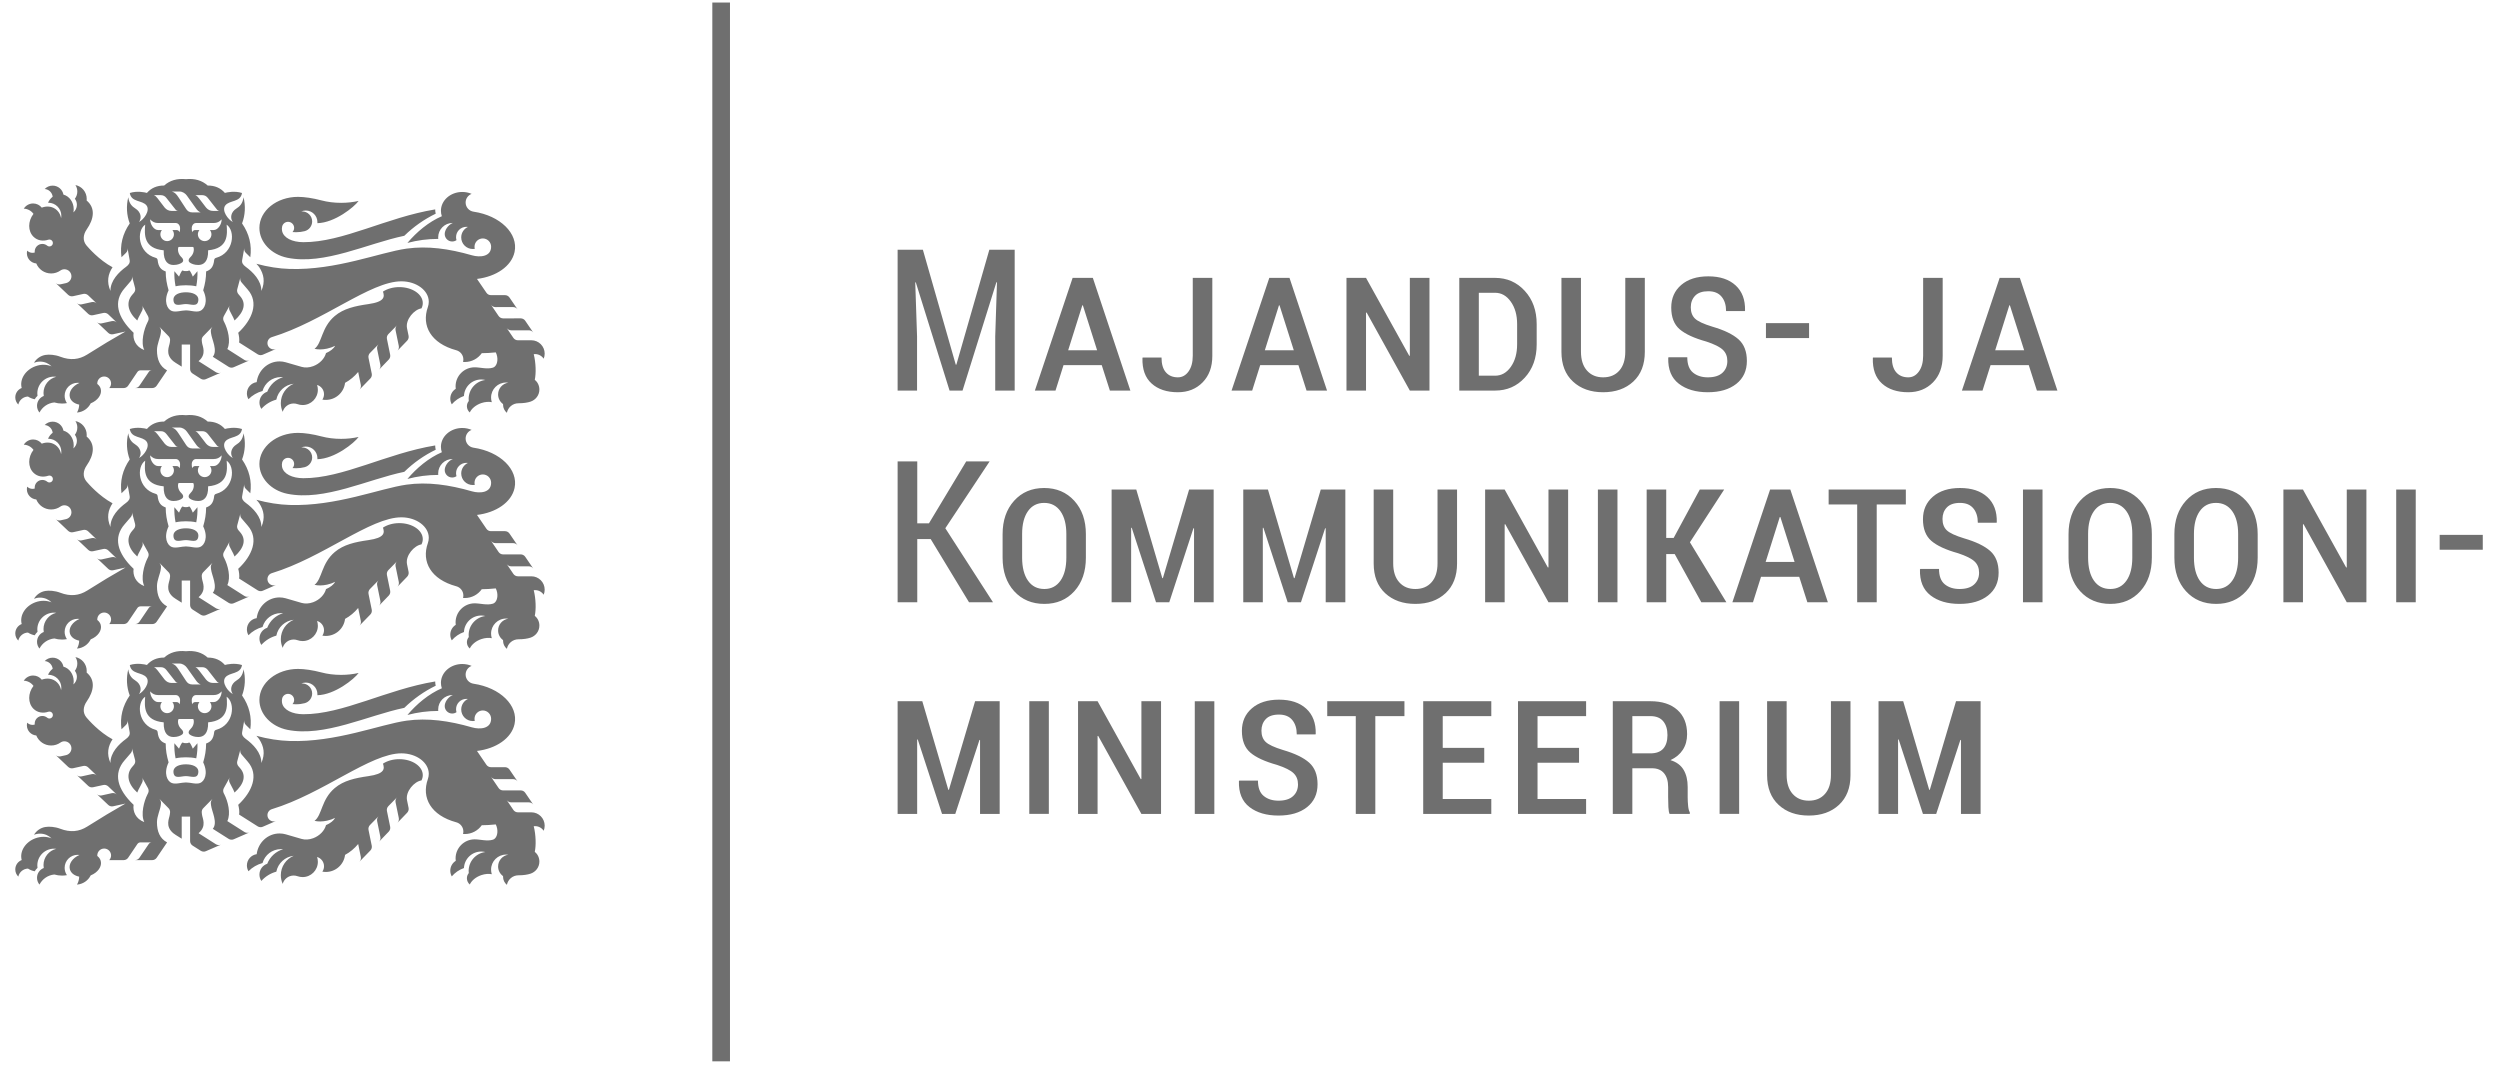
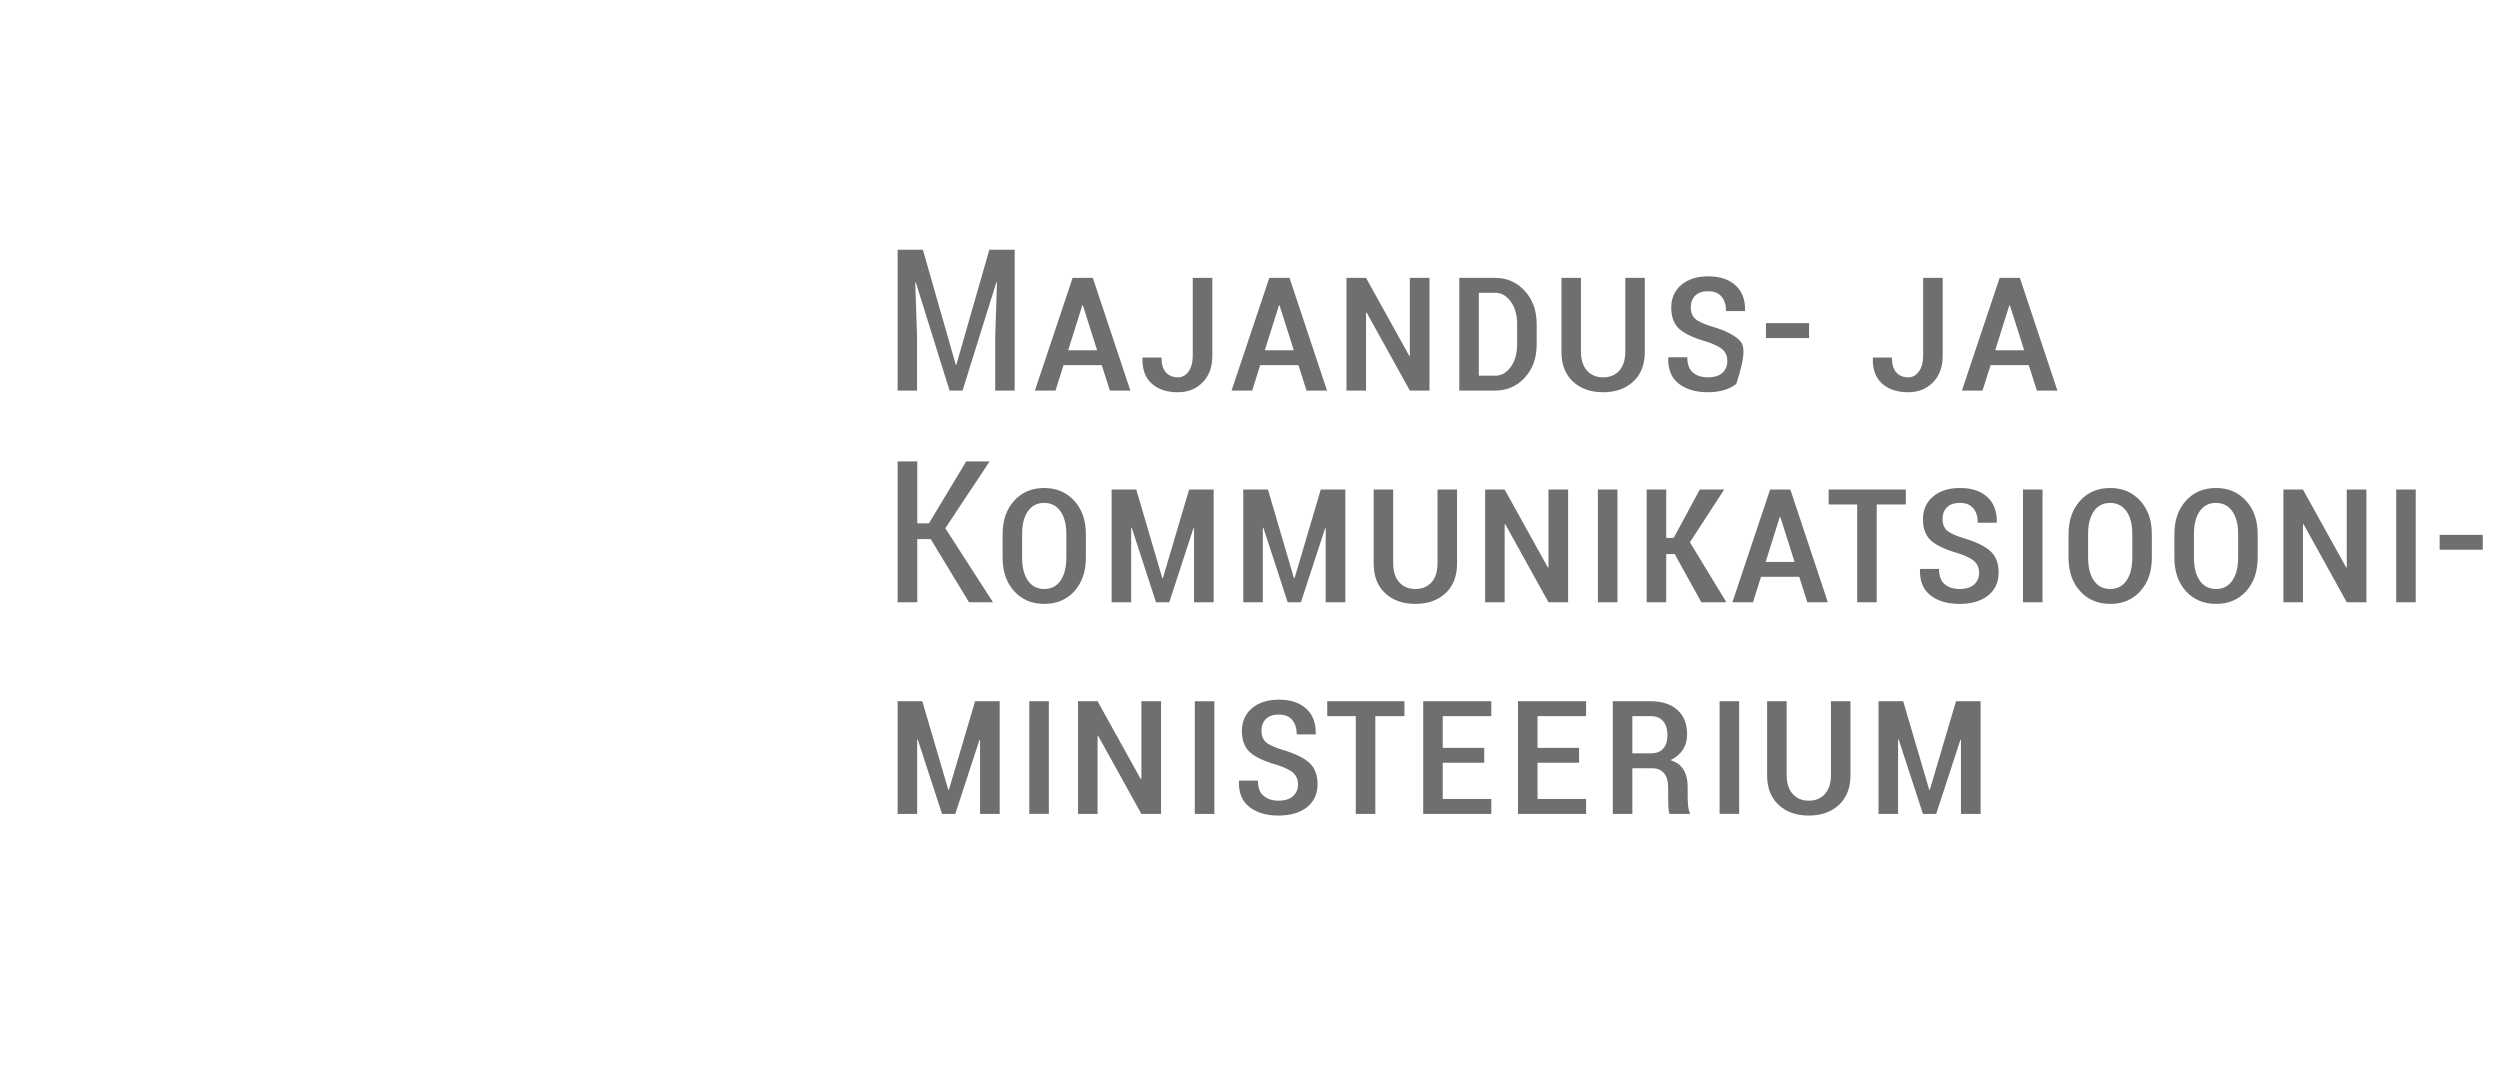
<svg xmlns="http://www.w3.org/2000/svg" xmlns:ns1="http://www.bohemiancoding.com/sketch/ns" width="125px" height="54px" viewBox="0 0 125 54" version="1.1">
  <title>logo-mkm</title>
  <desc>Created with Sketch.</desc>
  <defs />
  <g id="Page-1" stroke="none" stroke-width="1" fill="none" fill-rule="evenodd" ns1:type="MSPage">
    <g id="logo-mkm" ns1:type="MSLayerGroup" transform="translate(0.5, -0.365)" fill="#6F6F6F">
-       <path d="M35.999,0.49 L35.116,0.49 L35.116,53.431 L35.999,53.431 L35.999,0.49 Z M26.684,41.904 C26.716,41.825 26.734,41.739 26.734,41.648 C26.734,41.28 26.436,40.981 26.068,40.981 L25.394,40.981 C25.348,40.981 25.305,40.97 25.267,40.95 C25.23,40.93 25.195,40.901 25.17,40.863 L24.832,40.364 C24.858,40.402 24.891,40.431 24.929,40.451 C24.967,40.471 25.01,40.483 25.056,40.482 L25.944,40.483 C25.99,40.483 26.033,40.494 26.071,40.514 C26.109,40.533 26.142,40.563 26.168,40.6 L25.76,40.003 C25.735,39.965 25.7,39.936 25.662,39.916 C25.625,39.897 25.581,39.885 25.536,39.885 L24.655,39.886 C24.61,39.886 24.567,39.874 24.529,39.855 C24.491,39.835 24.457,39.806 24.431,39.768 L24.048,39.204 C24.074,39.242 24.108,39.271 24.146,39.291 C24.184,39.311 24.226,39.322 24.272,39.322 L25.156,39.322 C25.202,39.321 25.246,39.333 25.283,39.353 C25.321,39.372 25.355,39.401 25.381,39.439 L24.973,38.842 C24.947,38.804 24.913,38.775 24.875,38.755 C24.837,38.735 24.794,38.724 24.749,38.724 L24.046,38.724 C24,38.724 23.957,38.712 23.919,38.692 C23.882,38.673 23.847,38.644 23.822,38.606 L23.349,37.912 C24.304,37.799 25.075,37.281 25.228,36.568 C25.427,35.643 24.507,34.747 23.177,34.551 C22.953,34.519 22.781,34.327 22.781,34.094 C22.781,33.895 22.906,33.727 23.081,33.66 C22.939,33.6 22.781,33.565 22.613,33.565 C22.024,33.565 21.546,33.987 21.546,34.508 C21.546,34.601 21.563,34.692 21.592,34.778 C20.932,35.063 20.331,35.568 19.871,36.113 C20.363,35.983 20.879,35.912 21.413,35.912 C21.41,35.888 21.409,35.863 21.409,35.837 C21.409,35.438 21.732,35.115 22.131,35.115 L22.141,35.115 C21.869,35.235 21.736,35.496 21.736,35.669 C21.736,35.875 21.904,36.042 22.109,36.042 C22.189,36.042 22.264,36.017 22.325,35.974 C22.311,35.926 22.303,35.877 22.303,35.825 C22.303,35.54 22.534,35.309 22.82,35.309 C22.845,35.309 22.871,35.31 22.895,35.314 C22.698,35.406 22.561,35.607 22.561,35.839 C22.561,36.158 22.82,36.418 23.14,36.418 C23.174,36.418 23.207,36.415 23.24,36.409 C23.23,36.375 23.226,36.34 23.226,36.304 C23.226,36.074 23.412,35.888 23.64,35.888 C23.87,35.888 24.056,36.074 24.056,36.304 C24.056,36.803 23.502,36.849 23.098,36.733 C21.948,36.401 20.871,36.253 19.829,36.398 C18.492,36.586 16.302,37.49 13.978,37.414 C13.458,37.398 12.891,37.312 12.319,37.155 C12.389,37.232 12.435,37.285 12.464,37.33 C12.691,37.683 12.768,38.052 12.568,38.515 C12.574,37.996 12.146,37.57 11.787,37.309 C11.642,37.203 11.584,37.103 11.608,36.968 L11.714,36.371 C11.706,36.415 11.71,36.46 11.723,36.499 C11.737,36.54 11.759,36.579 11.792,36.611 L12.015,36.829 C12.1,36.224 11.963,35.66 11.603,35.138 C11.762,34.721 11.784,34.261 11.677,33.829 C11.635,34.156 11.475,34.296 11.323,34.391 C11.04,34.568 10.993,34.867 11.14,35.067 C10.902,34.944 10.572,34.502 10.762,34.243 C10.968,33.964 11.53,34.095 11.6,33.616 C11.235,33.5 10.859,33.582 10.744,33.613 C10.528,33.365 10.241,33.242 9.884,33.244 C9.601,32.987 9.239,32.881 8.795,32.926 C8.352,32.881 7.99,32.987 7.707,33.244 C7.35,33.242 7.063,33.365 6.846,33.613 C6.731,33.582 6.356,33.5 5.99,33.616 C6.06,34.095 6.622,33.964 6.828,34.243 C7.018,34.502 6.689,34.944 6.45,35.067 C6.597,34.867 6.55,34.568 6.267,34.391 C6.116,34.296 5.955,34.156 5.913,33.829 C5.806,34.261 5.829,34.721 5.987,35.138 C5.627,35.66 5.49,36.224 5.575,36.829 L5.799,36.611 C5.832,36.579 5.854,36.54 5.868,36.499 C5.881,36.46 5.884,36.415 5.876,36.371 L5.982,36.968 C6.006,37.103 5.948,37.203 5.804,37.309 C5.444,37.57 5.016,37.996 5.022,38.515 C4.822,38.052 4.903,37.667 5.127,37.33 C4.445,36.962 3.926,36.358 3.83,36.247 C3.624,36.007 3.651,35.702 3.838,35.434 C4.198,34.918 4.284,34.369 3.832,33.993 C3.835,33.966 3.836,33.938 3.836,33.91 C3.836,33.569 3.594,33.284 3.271,33.219 C3.331,33.313 3.366,33.424 3.366,33.543 C3.366,33.679 3.321,33.804 3.243,33.905 C3.307,33.989 3.345,34.094 3.345,34.207 C3.345,34.36 3.277,34.496 3.169,34.587 C3.18,34.535 3.185,34.48 3.185,34.425 C3.185,34.073 2.967,33.779 2.672,33.698 C2.625,33.443 2.401,33.249 2.131,33.249 C1.975,33.249 1.835,33.313 1.735,33.418 C1.943,33.433 2.111,33.597 2.134,33.804 C2.034,33.879 1.954,33.982 1.902,34.103 L1.915,34.103 C2.275,34.103 2.567,34.395 2.567,34.755 C2.567,34.796 2.563,34.836 2.556,34.875 C2.529,34.727 2.462,34.59 2.354,34.485 C2.152,34.288 1.858,34.246 1.588,34.349 C1.487,34.222 1.331,34.141 1.157,34.141 C0.96,34.141 0.787,34.244 0.689,34.4 C0.889,34.408 1.064,34.509 1.174,34.66 C0.89,35.023 0.887,35.524 1.177,35.807 C1.373,35.998 1.654,36.042 1.916,35.952 C1.933,35.946 1.952,35.943 1.971,35.943 C2.068,35.943 2.145,36.021 2.145,36.117 C2.145,36.213 2.068,36.291 1.971,36.291 C1.929,36.291 1.89,36.276 1.861,36.251 C1.794,36.196 1.709,36.163 1.616,36.163 C1.406,36.163 1.235,36.333 1.235,36.544 C1.235,36.56 1.236,36.576 1.238,36.591 C1.202,36.603 1.164,36.609 1.124,36.609 C1.022,36.609 0.928,36.567 0.86,36.5 C0.849,36.541 0.844,36.585 0.844,36.63 C0.844,36.898 1.051,37.119 1.314,37.139 C1.433,37.433 1.721,37.64 2.058,37.64 C2.23,37.64 2.39,37.586 2.521,37.494 C2.578,37.453 2.647,37.43 2.721,37.43 C2.915,37.43 3.072,37.587 3.072,37.781 C3.072,37.948 2.956,38.088 2.799,38.123 L2.526,38.183 C2.482,38.193 2.436,38.191 2.395,38.179 C2.354,38.168 2.315,38.147 2.282,38.116 L2.907,38.709 C2.941,38.74 2.98,38.762 3.021,38.773 C3.062,38.785 3.107,38.787 3.152,38.777 L3.663,38.663 C3.707,38.653 3.752,38.656 3.793,38.667 C3.834,38.678 3.874,38.699 3.906,38.731 L4.335,39.139 C4.302,39.107 4.263,39.086 4.222,39.075 C4.18,39.063 4.136,39.061 4.092,39.071 L3.58,39.184 C3.536,39.194 3.491,39.192 3.45,39.18 C3.409,39.169 3.37,39.148 3.337,39.117 L3.91,39.659 C3.942,39.691 3.982,39.712 4.022,39.723 C4.064,39.735 4.109,39.737 4.153,39.727 L4.665,39.615 C4.71,39.605 4.755,39.607 4.796,39.619 C4.837,39.63 4.876,39.652 4.91,39.683 L5.338,40.091 C5.305,40.059 5.266,40.038 5.225,40.027 C5.183,40.015 5.139,40.013 5.094,40.023 L4.584,40.136 C4.538,40.146 4.494,40.143 4.453,40.132 C4.412,40.121 4.373,40.1 4.339,40.068 L4.912,40.611 C4.945,40.643 4.984,40.664 5.026,40.675 C5.067,40.687 5.111,40.689 5.156,40.679 L5.775,40.543 C5.174,40.883 4.534,41.267 3.857,41.696 C3.456,41.949 3.018,41.996 2.514,41.803 C2.244,41.7 1.95,41.683 1.765,41.715 C1.524,41.756 1.319,41.902 1.2,42.105 C1.293,42.067 1.395,42.047 1.503,42.047 C1.728,42.047 1.931,42.138 2.079,42.284 C1.844,42.186 1.553,42.176 1.271,42.279 C0.765,42.463 0.47,42.94 0.585,43.367 C0.397,43.44 0.264,43.622 0.264,43.836 C0.264,43.977 0.321,44.104 0.415,44.195 C0.465,43.971 0.661,43.803 0.898,43.794 C0.997,43.859 1.112,43.905 1.236,43.93 C1.273,43.866 1.321,43.807 1.375,43.758 C1.37,43.718 1.366,43.676 1.366,43.634 C1.366,43.173 1.74,42.799 2.201,42.799 C2.24,42.799 2.278,42.801 2.314,42.806 C1.948,42.894 1.675,43.224 1.675,43.619 C1.675,43.669 1.679,43.718 1.688,43.765 C1.49,43.841 1.351,44.032 1.351,44.256 C1.351,44.385 1.397,44.502 1.474,44.594 C1.616,44.317 1.892,44.121 2.216,44.09 C2.338,44.125 2.468,44.145 2.601,44.145 C2.685,44.145 2.766,44.137 2.846,44.123 C2.774,44.018 2.732,43.892 2.732,43.756 C2.732,43.397 3.023,43.106 3.382,43.106 C3.413,43.106 3.443,43.108 3.474,43.113 C3.131,43.259 2.921,43.557 2.993,43.827 C3.044,44.02 3.226,44.153 3.46,44.197 C3.457,44.342 3.417,44.477 3.349,44.595 C3.65,44.573 3.908,44.391 4.036,44.134 C4.391,43.992 4.61,43.687 4.537,43.411 C4.51,43.312 4.45,43.229 4.366,43.165 C4.365,43.156 4.364,43.146 4.364,43.137 C4.364,42.947 4.519,42.792 4.709,42.792 C4.899,42.792 5.054,42.947 5.054,43.137 C5.054,43.227 5.019,43.309 4.962,43.371 L5.684,43.371 C5.729,43.371 5.773,43.359 5.81,43.339 C5.848,43.319 5.882,43.29 5.907,43.252 L6.37,42.565 C6.387,42.54 6.411,42.52 6.436,42.506 C6.462,42.492 6.492,42.484 6.523,42.484 L7.089,42.484 C7.058,42.484 7.029,42.492 7.003,42.506 C6.977,42.52 6.954,42.54 6.937,42.565 L6.472,43.252 C6.446,43.29 6.413,43.319 6.375,43.339 C6.338,43.359 6.295,43.371 6.249,43.371 L7.111,43.371 C7.157,43.371 7.2,43.359 7.237,43.339 C7.275,43.319 7.309,43.29 7.334,43.252 L7.854,42.485 C7.495,42.289 7.348,41.946 7.348,41.474 C7.348,41.181 7.513,40.846 7.538,40.631 L7.548,40.545 C7.554,40.499 7.548,40.455 7.532,40.415 C7.52,40.383 7.495,40.336 7.467,40.305 L7.911,40.759 C7.946,40.789 7.971,40.826 7.986,40.866 C8.002,40.905 8.008,40.95 8.003,40.995 L7.99,41.099 C7.969,41.28 7.741,41.669 8.163,42.025 C8.184,42.043 8.236,42.08 8.286,42.112 L8.586,42.3 L8.586,41.194 L9.005,41.194 L9.005,42.424 C9.006,42.47 9.019,42.513 9.04,42.55 C9.061,42.587 9.091,42.62 9.13,42.645 L9.54,42.905 C9.579,42.929 9.621,42.943 9.664,42.946 C9.706,42.95 9.751,42.943 9.792,42.925 L10.548,42.597 C10.506,42.615 10.461,42.622 10.419,42.618 C10.376,42.615 10.334,42.602 10.295,42.577 L9.428,42.025 C9.849,41.669 9.621,41.28 9.6,41.099 L9.588,40.995 C9.583,40.95 9.589,40.905 9.604,40.866 C9.62,40.826 9.645,40.789 9.679,40.759 L10.123,40.305 C10.095,40.336 10.071,40.383 10.059,40.415 C10.043,40.455 10.037,40.499 10.042,40.545 L10.052,40.631 C10.088,40.938 10.399,41.495 10.14,41.806 L10.933,42.309 C10.972,42.333 11.014,42.347 11.056,42.35 C11.099,42.354 11.144,42.347 11.186,42.329 L11.975,41.985 C11.933,42.003 11.89,42.01 11.848,42.006 C11.805,42.003 11.762,41.989 11.723,41.965 L10.866,41.42 C11.053,41.037 10.895,40.429 10.714,40.077 L10.687,40.025 C10.667,39.984 10.657,39.94 10.659,39.898 C10.659,39.855 10.67,39.812 10.692,39.772 L10.986,39.241 C10.965,39.28 10.954,39.324 10.954,39.366 C10.952,39.409 10.962,39.452 10.982,39.493 L11.09,39.704 C11.147,39.807 11.179,39.87 11.228,39.993 C11.711,39.557 11.818,39.138 11.511,38.78 L11.419,38.673 C11.39,38.638 11.37,38.598 11.361,38.556 C11.351,38.515 11.351,38.47 11.363,38.426 L11.52,37.84 C11.509,37.884 11.509,37.928 11.518,37.969 C11.527,38.01 11.547,38.051 11.577,38.085 L11.879,38.438 C12.466,39.101 12.111,39.955 11.411,40.606 C11.449,40.732 11.483,40.966 11.455,41.093 L12.385,41.683 C12.424,41.708 12.467,41.721 12.509,41.724 C12.551,41.728 12.596,41.721 12.638,41.703 L13.31,41.41 C13.272,41.427 13.229,41.436 13.186,41.436 C13.012,41.436 12.872,41.296 12.872,41.123 C12.872,40.983 12.963,40.863 13.091,40.824 C15.658,40.043 18.021,38.028 19.573,38.032 C20.327,38.035 20.939,38.491 20.939,39.057 C20.939,39.148 20.922,39.237 20.893,39.322 C20.562,40.251 21.044,41.138 22.316,41.48 C22.518,41.535 22.668,41.72 22.668,41.94 C22.668,41.982 22.662,42.024 22.651,42.063 C22.68,42.066 22.71,42.067 22.74,42.067 C23.09,42.067 23.4,41.893 23.588,41.627 C23.806,41.625 24.044,41.612 24.289,41.586 C24.318,41.645 24.342,41.713 24.356,41.786 C24.408,42.053 24.315,42.295 24.151,42.348 C23.859,42.443 23.501,42.329 23.225,42.332 C22.702,42.337 22.279,42.762 22.279,43.286 C22.279,43.327 22.282,43.367 22.287,43.407 C22.123,43.51 22.014,43.692 22.014,43.899 C22.014,44.002 22.041,44.1 22.089,44.184 C22.25,43.995 22.459,43.851 22.698,43.767 C22.718,43.308 23.097,42.942 23.56,42.942 C23.631,42.942 23.701,42.95 23.767,42.967 C23.297,43.026 22.932,43.427 22.932,43.914 C22.932,43.949 22.935,43.984 22.939,44.019 C22.88,44.089 22.845,44.18 22.845,44.278 C22.845,44.403 22.901,44.515 22.989,44.59 C23.078,44.396 23.292,44.213 23.569,44.12 C23.755,44.058 23.938,44.045 24.09,44.076 C24.066,44.003 24.054,43.925 24.054,43.845 C24.054,43.43 24.39,43.094 24.805,43.094 C24.843,43.094 24.881,43.097 24.917,43.102 C24.628,43.141 24.405,43.389 24.405,43.689 C24.405,43.888 24.504,44.064 24.654,44.171 C24.654,44.182 24.653,44.193 24.653,44.204 C24.653,44.367 24.728,44.512 24.845,44.608 C24.897,44.336 25.136,44.13 25.424,44.13 C25.67,44.13 25.873,44.099 26.025,44.049 C26.282,43.965 26.469,43.728 26.469,43.444 C26.469,43.247 26.38,43.071 26.239,42.955 C26.308,42.636 26.296,42.112 26.187,41.676 C26.209,41.673 26.232,41.672 26.255,41.672 C26.434,41.672 26.592,41.764 26.684,41.904 L26.684,41.904 Z M6.501,39.704 L6.608,39.493 C6.629,39.452 6.638,39.409 6.637,39.366 C6.636,39.324 6.625,39.28 6.604,39.241 L6.899,39.772 C6.92,39.812 6.931,39.855 6.932,39.898 C6.934,39.94 6.924,39.984 6.903,40.025 L6.877,40.077 C6.696,40.429 6.527,41.088 6.714,41.47 C6.277,41.308 6.133,40.925 6.18,40.606 C5.357,39.826 5.149,39.035 5.737,38.372 L6.039,38.02 C6.069,37.986 6.089,37.945 6.097,37.904 C6.107,37.863 6.107,37.818 6.096,37.775 L6.253,38.361 C6.264,38.405 6.265,38.449 6.255,38.491 C6.246,38.533 6.226,38.573 6.197,38.607 L6.105,38.715 C5.797,39.073 5.88,39.557 6.362,39.993 C6.411,39.87 6.444,39.807 6.501,39.704 L6.501,39.704 Z M7.597,35.469 L7.403,35.469 C7.193,35.469 7.007,35.187 7.007,34.934 C7.122,35.063 7.243,35.118 7.408,35.118 L8.297,35.118 C8.376,35.118 8.456,35.179 8.49,35.281 C8.515,35.357 8.501,35.469 8.487,35.578 C8.444,35.497 8.39,35.469 8.321,35.469 L8.119,35.469 C8.167,35.527 8.196,35.602 8.196,35.684 C8.196,35.871 8.044,36.023 7.857,36.023 C7.671,36.023 7.519,35.871 7.519,35.684 C7.519,35.602 7.548,35.527 7.597,35.469 L7.597,35.469 Z M7.82,33.864 L8.189,34.334 C8.271,34.433 8.297,34.499 8.394,34.513 L8.085,34.513 C7.93,34.513 7.823,34.45 7.733,34.346 L7.379,33.884 C7.32,33.811 7.274,33.759 7.198,33.725 L7.548,33.725 C7.653,33.725 7.747,33.771 7.82,33.864 L7.82,33.864 Z M8.846,33.75 L9.299,34.386 C9.371,34.491 9.439,34.549 9.536,34.589 L9.121,34.589 C8.962,34.589 8.866,34.516 8.796,34.4 L8.439,33.854 C8.303,33.65 8.25,33.598 8.093,33.543 L8.478,33.543 C8.63,33.543 8.772,33.642 8.846,33.75 L8.846,33.75 Z M10.466,34.513 L10.156,34.513 C10.001,34.513 9.895,34.45 9.804,34.346 L9.45,33.884 C9.392,33.811 9.346,33.759 9.27,33.725 L9.62,33.725 C9.725,33.725 9.818,33.771 9.892,33.864 L10.26,34.334 C10.343,34.433 10.369,34.499 10.466,34.513 L10.466,34.513 Z M10.583,34.934 C10.583,35.187 10.398,35.469 10.187,35.469 L9.994,35.469 C10.042,35.527 10.072,35.602 10.072,35.684 C10.072,35.871 9.92,36.023 9.734,36.023 C9.546,36.023 9.394,35.871 9.394,35.684 C9.394,35.602 9.424,35.527 9.472,35.469 L9.27,35.469 C9.2,35.469 9.147,35.497 9.104,35.578 C9.09,35.469 9.076,35.357 9.101,35.281 C9.135,35.179 9.214,35.118 9.294,35.118 L10.183,35.118 C10.347,35.118 10.469,35.063 10.583,34.934 L10.583,34.934 Z M10.31,36.856 C10.249,36.874 10.215,36.909 10.208,36.974 C10.172,37.321 10.031,37.461 9.806,37.54 C9.803,37.89 9.755,38.154 9.66,38.483 C9.927,39.041 9.722,39.431 9.506,39.514 C9.299,39.594 9.033,39.487 8.797,39.487 C8.562,39.487 8.292,39.594 8.085,39.514 C7.868,39.431 7.664,39.041 7.93,38.483 C7.836,38.154 7.787,37.89 7.785,37.54 C7.56,37.461 7.418,37.321 7.382,36.974 C7.375,36.909 7.341,36.874 7.281,36.856 C6.394,36.614 6.31,35.512 6.759,35.2 C6.719,35.693 6.676,36.39 7.685,36.482 C7.668,37.061 7.919,37.216 8.176,37.216 C8.387,37.216 8.508,37.148 8.561,37.12 C8.748,37.021 8.619,36.869 8.571,36.824 C8.442,36.703 8.376,36.532 8.408,36.361 C8.413,36.33 8.425,36.315 8.453,36.315 L8.795,36.315 L9.137,36.315 C9.165,36.315 9.178,36.33 9.183,36.361 C9.214,36.532 9.148,36.703 9.02,36.824 C8.972,36.869 8.843,37.021 9.03,37.12 C9.082,37.148 9.204,37.216 9.414,37.216 C9.672,37.216 9.923,37.061 9.906,36.482 C10.915,36.39 10.872,35.693 10.832,35.2 C11.281,35.512 11.197,36.614 10.31,36.856 L10.31,36.856 Z M9.417,38.981 C9.443,38.686 9.108,38.581 8.795,38.581 C8.482,38.581 8.148,38.686 8.173,38.981 C8.205,39.34 8.541,39.169 8.795,39.171 C9.049,39.169 9.385,39.34 9.417,38.981 L9.417,38.981 Z M9.313,38.281 C9.362,38.021 9.382,37.769 9.372,37.526 L9.14,37.799 C9.094,37.69 9.064,37.624 9.032,37.57 C9.007,37.526 8.985,37.495 8.955,37.49 C8.939,37.498 8.916,37.51 8.89,37.516 C8.86,37.523 8.82,37.521 8.795,37.521 C8.771,37.521 8.73,37.523 8.7,37.516 C8.675,37.51 8.652,37.498 8.636,37.49 C8.605,37.495 8.584,37.526 8.558,37.57 C8.527,37.624 8.497,37.69 8.451,37.799 L8.218,37.526 C8.209,37.769 8.229,38.021 8.278,38.281 C8.45,38.243 8.627,38.23 8.795,38.23 C8.963,38.23 9.141,38.243 9.313,38.281 L9.313,38.281 Z M13.547,31.02 C13.584,31.02 13.621,31.022 13.656,31.026 C13.292,31.131 12.998,31.403 12.862,31.753 C12.635,31.828 12.472,32.042 12.472,32.293 C12.472,32.411 12.508,32.52 12.568,32.61 C12.765,32.39 13.024,32.226 13.317,32.147 C13.401,31.725 13.752,31.4 14.186,31.354 C13.807,31.513 13.541,31.888 13.541,32.324 C13.541,32.479 13.575,32.625 13.635,32.758 C13.702,32.517 13.922,32.341 14.183,32.341 C14.249,32.341 14.312,32.352 14.371,32.373 C14.452,32.402 14.54,32.418 14.631,32.418 C15.052,32.418 15.393,32.076 15.393,31.654 C15.393,31.57 15.379,31.489 15.354,31.413 C15.554,31.471 15.701,31.657 15.701,31.876 C15.701,31.976 15.67,32.069 15.618,32.147 C15.674,32.157 15.732,32.162 15.791,32.162 C16.287,32.162 16.696,31.789 16.753,31.309 C17.002,31.173 17.22,30.991 17.409,30.764 L17.541,31.409 C17.55,31.454 17.548,31.499 17.536,31.54 C17.524,31.58 17.502,31.62 17.47,31.652 L18.017,31.09 C18.049,31.057 18.071,31.018 18.082,30.977 C18.094,30.936 18.097,30.892 18.087,30.847 L17.926,30.06 C17.917,30.015 17.919,29.97 17.932,29.93 C17.943,29.889 17.965,29.85 17.997,29.817 L18.427,29.378 C18.396,29.411 18.374,29.45 18.362,29.491 C18.35,29.532 18.348,29.576 18.357,29.622 L18.518,30.41 C18.528,30.454 18.525,30.499 18.514,30.54 C18.502,30.58 18.481,30.618 18.45,30.651 L18.938,30.144 C18.969,30.111 18.991,30.072 19.003,30.032 C19.015,29.99 19.017,29.945 19.008,29.901 L18.847,29.115 C18.838,29.071 18.84,29.026 18.852,28.985 C18.864,28.944 18.886,28.905 18.918,28.872 L19.348,28.433 C19.316,28.466 19.294,28.505 19.283,28.546 C19.271,28.587 19.269,28.632 19.278,28.676 L19.44,29.464 C19.449,29.509 19.446,29.554 19.434,29.594 C19.423,29.635 19.402,29.673 19.371,29.706 L19.859,29.199 C19.89,29.166 19.911,29.127 19.923,29.086 C19.936,29.045 19.938,29.001 19.929,28.956 L19.85,28.571 C19.767,28.136 20.216,27.636 20.573,27.585 C20.616,27.503 20.639,27.413 20.639,27.321 C20.639,26.879 20.114,26.521 19.465,26.521 C19.148,26.521 18.86,26.607 18.648,26.746 C18.733,26.998 18.751,27.253 17.919,27.371 C17.259,27.464 16.679,27.593 16.238,27.967 C15.557,28.544 15.613,29.315 15.226,29.607 C15.398,29.649 15.617,29.649 15.851,29.598 C15.999,29.566 16.136,29.517 16.256,29.457 C16.184,29.596 16.018,29.727 15.8,29.821 C15.729,30.093 15.487,30.353 15.16,30.475 C14.954,30.551 14.749,30.559 14.579,30.51 L13.783,30.279 C13.685,30.251 13.583,30.236 13.477,30.236 C12.89,30.236 12.406,30.689 12.334,31.273 C12.057,31.312 11.845,31.55 11.845,31.837 C11.845,31.943 11.874,32.041 11.923,32.126 C12.114,31.932 12.356,31.788 12.627,31.715 C12.74,31.314 13.109,31.02 13.547,31.02 L13.547,31.02 Z M13.603,35.51 C13.589,35.44 13.591,35.369 13.606,35.298 C13.635,35.161 13.757,35.058 13.903,35.058 C14.071,35.058 14.207,35.194 14.207,35.362 C14.207,35.442 14.175,35.516 14.125,35.57 C14.182,35.576 14.24,35.579 14.301,35.579 C14.457,35.579 14.606,35.559 14.736,35.524 C14.95,35.467 15.108,35.271 15.108,35.039 C15.108,34.762 14.883,34.538 14.606,34.538 C14.591,34.538 14.575,34.538 14.561,34.54 C14.631,34.51 14.708,34.494 14.789,34.494 C15.11,34.494 15.371,34.755 15.371,35.077 C15.371,35.093 15.371,35.11 15.369,35.126 C16.238,35.107 17.217,34.315 17.431,34.013 C17.158,34.075 16.863,34.109 16.555,34.109 C16.206,34.109 15.872,34.067 15.57,33.986 C15.143,33.874 14.722,33.811 14.4,33.811 C13.334,33.811 12.47,34.506 12.47,35.363 C12.47,36.071 13.056,36.69 13.866,36.856 C15.712,37.232 17.882,36.137 19.715,35.757 C20.174,35.309 20.704,34.934 21.286,34.651 C21.269,34.584 21.26,34.514 21.26,34.442 L21.26,34.438 C18.827,34.838 16.638,36.086 14.662,36.076 C14.108,36.074 13.673,35.86 13.603,35.51 L13.603,35.51 Z M26.684,30.103 C26.716,30.024 26.734,29.938 26.734,29.847 C26.734,29.479 26.436,29.18 26.068,29.18 L25.394,29.18 C25.348,29.18 25.305,29.169 25.267,29.148 C25.23,29.129 25.195,29.099 25.17,29.062 L24.832,28.563 C24.858,28.601 24.891,28.63 24.929,28.65 C24.967,28.67 25.01,28.682 25.056,28.681 L25.944,28.682 C25.99,28.682 26.033,28.692 26.071,28.713 C26.109,28.732 26.142,28.762 26.168,28.799 L25.76,28.202 C25.735,28.164 25.7,28.135 25.662,28.116 C25.625,28.096 25.581,28.084 25.536,28.084 L24.655,28.085 C24.61,28.085 24.567,28.074 24.529,28.054 C24.491,28.034 24.457,28.005 24.431,27.967 L24.048,27.403 C24.074,27.441 24.108,27.47 24.146,27.489 C24.184,27.51 24.226,27.521 24.272,27.521 L25.156,27.521 C25.202,27.521 25.246,27.531 25.283,27.552 C25.321,27.571 25.355,27.6 25.381,27.638 L24.973,27.041 C24.947,27.003 24.913,26.974 24.875,26.954 C24.837,26.934 24.794,26.923 24.749,26.923 L24.046,26.923 C24,26.923 23.957,26.911 23.919,26.892 C23.882,26.872 23.847,26.843 23.822,26.805 L23.349,26.111 C24.304,25.998 25.075,25.48 25.228,24.767 C25.427,23.843 24.507,22.946 23.177,22.75 C22.953,22.718 22.781,22.525 22.781,22.293 C22.781,22.095 22.906,21.925 23.081,21.86 C22.939,21.799 22.781,21.764 22.613,21.764 C22.024,21.764 21.546,22.186 21.546,22.707 C21.546,22.8 21.563,22.891 21.592,22.977 C20.932,23.262 20.331,23.767 19.871,24.312 C20.363,24.181 20.879,24.111 21.413,24.111 C21.41,24.086 21.409,24.061 21.409,24.036 C21.409,23.637 21.732,23.314 22.131,23.314 L22.141,23.314 C21.869,23.433 21.736,23.695 21.736,23.868 C21.736,24.074 21.904,24.241 22.109,24.241 C22.189,24.241 22.264,24.216 22.325,24.173 C22.311,24.126 22.303,24.076 22.303,24.024 C22.303,23.739 22.534,23.507 22.82,23.507 C22.845,23.507 22.871,23.509 22.895,23.513 C22.698,23.605 22.561,23.805 22.561,24.037 C22.561,24.357 22.82,24.616 23.14,24.616 C23.174,24.616 23.207,24.614 23.24,24.609 C23.23,24.574 23.226,24.539 23.226,24.503 C23.226,24.273 23.412,24.087 23.64,24.087 C23.87,24.087 24.056,24.273 24.056,24.503 C24.056,25.002 23.502,25.047 23.098,24.932 C21.948,24.6 20.871,24.451 19.829,24.597 C18.492,24.785 16.302,25.689 13.978,25.613 C13.458,25.597 12.891,25.51 12.319,25.354 C12.389,25.431 12.435,25.484 12.464,25.529 C12.691,25.882 12.768,26.251 12.568,26.714 C12.574,26.195 12.146,25.769 11.787,25.507 C11.642,25.402 11.584,25.302 11.608,25.167 L11.714,24.57 C11.706,24.614 11.71,24.658 11.723,24.698 C11.737,24.739 11.759,24.777 11.792,24.809 L12.015,25.028 C12.1,24.423 11.963,23.859 11.603,23.337 C11.762,22.92 11.784,22.46 11.677,22.028 C11.635,22.355 11.475,22.495 11.323,22.59 C11.04,22.767 10.993,23.065 11.14,23.265 C10.902,23.144 10.572,22.7 10.762,22.442 C10.968,22.163 11.53,22.294 11.6,21.815 C11.235,21.699 10.859,21.781 10.744,21.812 C10.528,21.564 10.241,21.441 9.884,21.443 C9.601,21.187 9.239,21.08 8.795,21.125 C8.352,21.08 7.99,21.187 7.707,21.443 C7.35,21.441 7.063,21.564 6.846,21.812 C6.731,21.781 6.356,21.699 5.99,21.815 C6.06,22.294 6.622,22.163 6.828,22.442 C7.018,22.7 6.689,23.144 6.45,23.265 C6.597,23.065 6.55,22.767 6.267,22.59 C6.116,22.495 5.955,22.355 5.913,22.028 C5.806,22.46 5.829,22.92 5.987,23.337 C5.627,23.859 5.49,24.423 5.575,25.028 L5.799,24.809 C5.832,24.777 5.854,24.739 5.868,24.698 C5.881,24.658 5.884,24.614 5.876,24.57 L5.982,25.167 C6.006,25.302 5.948,25.402 5.804,25.507 C5.444,25.769 5.016,26.195 5.022,26.714 C4.822,26.251 4.903,25.866 5.127,25.529 C4.445,25.161 3.926,24.556 3.83,24.446 C3.624,24.206 3.651,23.9 3.838,23.633 C4.198,23.118 4.284,22.568 3.832,22.192 C3.835,22.165 3.836,22.137 3.836,22.109 C3.836,21.767 3.594,21.483 3.271,21.418 C3.331,21.511 3.366,21.623 3.366,21.742 C3.366,21.878 3.321,22.003 3.243,22.104 C3.307,22.188 3.345,22.293 3.345,22.406 C3.345,22.559 3.277,22.695 3.169,22.786 C3.18,22.734 3.185,22.679 3.185,22.623 C3.185,22.272 2.967,21.978 2.672,21.897 C2.625,21.641 2.401,21.448 2.131,21.448 C1.975,21.448 1.835,21.512 1.735,21.616 C1.943,21.632 2.111,21.796 2.134,22.003 C2.034,22.078 1.954,22.181 1.902,22.302 L1.915,22.302 C2.275,22.302 2.567,22.594 2.567,22.954 C2.567,22.995 2.563,23.035 2.556,23.074 C2.529,22.926 2.462,22.789 2.354,22.684 C2.152,22.486 1.858,22.445 1.588,22.548 C1.487,22.421 1.331,22.339 1.157,22.339 C0.96,22.339 0.787,22.443 0.689,22.599 C0.889,22.607 1.064,22.707 1.174,22.859 C0.89,23.222 0.887,23.723 1.177,24.005 C1.373,24.197 1.654,24.241 1.916,24.151 C1.933,24.146 1.952,24.142 1.971,24.142 C2.068,24.142 2.145,24.22 2.145,24.316 C2.145,24.412 2.068,24.489 1.971,24.489 C1.929,24.489 1.89,24.475 1.861,24.45 C1.794,24.395 1.709,24.362 1.616,24.362 C1.406,24.362 1.235,24.532 1.235,24.743 C1.235,24.76 1.236,24.775 1.238,24.79 C1.202,24.802 1.164,24.808 1.124,24.808 C1.022,24.808 0.928,24.766 0.86,24.699 C0.849,24.74 0.844,24.784 0.844,24.829 C0.844,25.097 1.051,25.317 1.314,25.338 C1.433,25.632 1.721,25.839 2.058,25.839 C2.23,25.839 2.39,25.784 2.521,25.693 C2.578,25.653 2.647,25.629 2.721,25.629 C2.915,25.629 3.072,25.786 3.072,25.98 C3.072,26.147 2.956,26.286 2.799,26.322 L2.526,26.382 C2.482,26.392 2.436,26.39 2.395,26.378 C2.354,26.367 2.315,26.346 2.282,26.315 L2.907,26.908 C2.941,26.939 2.98,26.961 3.021,26.972 C3.062,26.984 3.107,26.986 3.152,26.976 L3.663,26.862 C3.707,26.852 3.752,26.854 3.793,26.866 C3.834,26.877 3.874,26.899 3.906,26.93 L4.335,27.338 C4.302,27.307 4.263,27.285 4.222,27.274 C4.18,27.262 4.136,27.26 4.092,27.27 L3.58,27.383 C3.536,27.393 3.491,27.391 3.45,27.379 C3.409,27.368 3.37,27.347 3.337,27.316 L3.91,27.858 C3.942,27.89 3.982,27.911 4.022,27.923 C4.064,27.935 4.109,27.936 4.153,27.926 L4.665,27.814 C4.71,27.804 4.755,27.806 4.796,27.818 C4.837,27.829 4.876,27.85 4.91,27.882 L5.338,28.289 C5.305,28.258 5.266,28.236 5.225,28.226 C5.183,28.214 5.139,28.212 5.094,28.222 L4.584,28.335 C4.538,28.345 4.494,28.342 4.453,28.331 C4.412,28.32 4.373,28.299 4.339,28.268 L4.912,28.81 C4.945,28.842 4.984,28.863 5.026,28.874 C5.067,28.885 5.111,28.888 5.156,28.878 L5.775,28.742 C5.174,29.082 4.534,29.466 3.857,29.895 C3.456,30.148 3.018,30.195 2.514,30.002 C2.244,29.899 1.95,29.882 1.765,29.913 C1.524,29.955 1.319,30.101 1.2,30.304 C1.293,30.267 1.395,30.246 1.503,30.246 C1.728,30.246 1.931,30.337 2.079,30.483 C1.844,30.385 1.553,30.375 1.271,30.478 C0.765,30.662 0.47,31.139 0.585,31.566 C0.397,31.639 0.264,31.822 0.264,32.035 C0.264,32.176 0.321,32.303 0.415,32.394 C0.465,32.17 0.661,32.001 0.898,31.993 C0.997,32.058 1.112,32.104 1.236,32.129 C1.273,32.064 1.321,32.006 1.375,31.957 C1.37,31.916 1.366,31.875 1.366,31.833 C1.366,31.372 1.74,30.997 2.201,30.997 C2.24,30.997 2.278,31 2.314,31.005 C1.948,31.093 1.675,31.423 1.675,31.818 C1.675,31.867 1.679,31.916 1.688,31.964 C1.49,32.04 1.351,32.231 1.351,32.455 C1.351,32.583 1.397,32.701 1.474,32.793 C1.616,32.516 1.892,32.32 2.216,32.288 C2.338,32.324 2.468,32.344 2.601,32.344 C2.685,32.344 2.766,32.336 2.846,32.322 C2.774,32.217 2.732,32.091 2.732,31.955 C2.732,31.596 3.023,31.306 3.382,31.306 C3.413,31.306 3.443,31.308 3.474,31.312 C3.131,31.457 2.921,31.755 2.993,32.027 C3.044,32.219 3.226,32.352 3.46,32.397 C3.457,32.541 3.417,32.676 3.349,32.794 C3.65,32.772 3.908,32.59 4.036,32.333 C4.391,32.19 4.61,31.886 4.537,31.61 C4.51,31.511 4.45,31.428 4.366,31.365 C4.365,31.355 4.364,31.345 4.364,31.336 C4.364,31.146 4.519,30.991 4.709,30.991 C4.899,30.991 5.054,31.146 5.054,31.336 C5.054,31.426 5.019,31.508 4.962,31.569 L5.684,31.569 C5.729,31.569 5.773,31.558 5.81,31.538 C5.848,31.518 5.882,31.488 5.907,31.45 L6.37,30.764 C6.387,30.738 6.411,30.719 6.436,30.705 C6.462,30.692 6.492,30.683 6.523,30.683 L7.089,30.683 C7.058,30.683 7.029,30.692 7.003,30.705 C6.977,30.719 6.954,30.738 6.937,30.764 L6.472,31.451 C6.446,31.488 6.413,31.518 6.375,31.538 C6.338,31.558 6.295,31.569 6.249,31.569 L7.111,31.569 C7.157,31.569 7.2,31.558 7.237,31.538 C7.275,31.518 7.309,31.488 7.334,31.45 L7.854,30.684 C7.495,30.488 7.348,30.145 7.348,29.673 C7.348,29.38 7.513,29.045 7.538,28.829 L7.548,28.744 C7.554,28.698 7.548,28.654 7.532,28.615 C7.52,28.582 7.495,28.535 7.467,28.503 L7.911,28.958 C7.946,28.987 7.971,29.025 7.986,29.064 C8.002,29.104 8.008,29.148 8.003,29.194 L7.99,29.298 C7.969,29.478 7.741,29.868 8.163,30.224 C8.184,30.242 8.236,30.279 8.286,30.31 L8.586,30.499 L8.586,29.393 L9.005,29.393 L9.005,30.623 C9.006,30.669 9.019,30.712 9.04,30.749 C9.061,30.786 9.091,30.819 9.13,30.843 L9.54,31.104 C9.579,31.128 9.621,31.142 9.664,31.145 C9.706,31.148 9.751,31.142 9.792,31.124 L10.548,30.796 C10.506,30.815 10.461,30.821 10.419,30.817 C10.376,30.814 10.334,30.801 10.295,30.776 L9.428,30.224 C9.849,29.868 9.621,29.478 9.6,29.298 L9.588,29.194 C9.583,29.148 9.589,29.104 9.604,29.064 C9.62,29.025 9.645,28.987 9.679,28.958 L10.123,28.503 C10.095,28.535 10.071,28.582 10.059,28.615 C10.043,28.654 10.037,28.698 10.042,28.744 L10.052,28.829 C10.088,29.137 10.399,29.694 10.14,30.005 L10.933,30.508 C10.972,30.532 11.014,30.546 11.056,30.549 C11.099,30.552 11.144,30.546 11.186,30.527 L11.975,30.184 C11.933,30.202 11.89,30.208 11.848,30.205 C11.805,30.202 11.762,30.189 11.723,30.164 L10.866,29.619 C11.053,29.236 10.895,28.628 10.714,28.276 L10.687,28.224 C10.667,28.184 10.657,28.139 10.659,28.096 C10.659,28.054 10.67,28.011 10.692,27.971 L10.986,27.44 C10.965,27.479 10.954,27.523 10.954,27.565 C10.952,27.608 10.962,27.651 10.982,27.692 L11.09,27.903 C11.147,28.006 11.179,28.069 11.228,28.191 C11.711,27.756 11.818,27.337 11.511,26.98 L11.419,26.872 C11.39,26.837 11.37,26.797 11.361,26.756 C11.351,26.714 11.351,26.669 11.363,26.625 L11.52,26.039 C11.509,26.082 11.509,26.127 11.518,26.168 C11.527,26.209 11.547,26.25 11.577,26.284 L11.879,26.637 C12.466,27.3 12.111,28.154 11.411,28.806 C11.449,28.931 11.483,29.165 11.455,29.292 L12.385,29.882 C12.424,29.906 12.467,29.92 12.509,29.923 C12.551,29.927 12.596,29.92 12.638,29.902 L13.31,29.609 C13.272,29.626 13.229,29.635 13.186,29.635 C13.012,29.635 12.872,29.495 12.872,29.322 C12.872,29.182 12.963,29.061 13.091,29.023 C15.658,28.242 18.021,26.226 19.573,26.231 C20.327,26.234 20.939,26.69 20.939,27.256 C20.939,27.347 20.922,27.436 20.893,27.521 C20.562,28.45 21.044,29.337 22.316,29.679 C22.518,29.734 22.668,29.919 22.668,30.138 C22.668,30.181 22.662,30.223 22.651,30.262 C22.68,30.265 22.71,30.266 22.74,30.266 C23.09,30.266 23.4,30.092 23.588,29.826 C23.806,29.824 24.044,29.811 24.289,29.785 C24.318,29.844 24.342,29.912 24.356,29.985 C24.408,30.253 24.315,30.494 24.151,30.547 C23.859,30.642 23.501,30.528 23.225,30.531 C22.702,30.536 22.279,30.961 22.279,31.485 C22.279,31.526 22.282,31.566 22.287,31.607 C22.123,31.709 22.014,31.891 22.014,32.098 C22.014,32.201 22.041,32.299 22.089,32.383 C22.25,32.195 22.459,32.05 22.698,31.966 C22.718,31.506 23.097,31.141 23.56,31.141 C23.631,31.141 23.701,31.149 23.767,31.166 C23.297,31.225 22.932,31.626 22.932,32.113 C22.932,32.148 22.935,32.183 22.939,32.218 C22.88,32.288 22.845,32.379 22.845,32.477 C22.845,32.602 22.901,32.714 22.989,32.79 C23.078,32.595 23.292,32.412 23.569,32.319 C23.755,32.257 23.938,32.244 24.09,32.275 C24.066,32.202 24.054,32.124 24.054,32.044 C24.054,31.629 24.39,31.292 24.805,31.292 C24.843,31.292 24.881,31.296 24.917,31.301 C24.628,31.341 24.405,31.588 24.405,31.888 C24.405,32.087 24.504,32.263 24.654,32.371 C24.654,32.381 24.653,32.392 24.653,32.403 C24.653,32.566 24.728,32.711 24.845,32.807 C24.897,32.534 25.136,32.329 25.424,32.329 C25.67,32.329 25.873,32.298 26.025,32.248 C26.282,32.164 26.469,31.927 26.469,31.643 C26.469,31.446 26.38,31.27 26.239,31.154 C26.308,30.835 26.296,30.311 26.187,29.875 C26.209,29.872 26.232,29.871 26.255,29.871 C26.434,29.871 26.592,29.962 26.684,30.103 L26.684,30.103 Z M6.501,27.903 L6.608,27.692 C6.629,27.651 6.638,27.608 6.637,27.565 C6.636,27.523 6.625,27.479 6.604,27.44 L6.899,27.971 C6.92,28.011 6.931,28.054 6.932,28.096 C6.934,28.139 6.924,28.184 6.903,28.224 L6.877,28.276 C6.696,28.628 6.527,29.287 6.714,29.669 C6.277,29.506 6.133,29.124 6.18,28.806 C5.357,28.026 5.149,27.234 5.737,26.571 L6.039,26.219 C6.069,26.184 6.089,26.144 6.097,26.103 C6.107,26.061 6.107,26.017 6.096,25.973 L6.253,26.559 C6.264,26.604 6.265,26.648 6.255,26.69 C6.246,26.731 6.226,26.772 6.197,26.806 L6.105,26.914 C5.797,27.272 5.88,27.756 6.362,28.191 C6.411,28.069 6.444,28.006 6.501,27.903 L6.501,27.903 Z M7.597,23.668 L7.403,23.668 C7.193,23.668 7.007,23.386 7.007,23.133 C7.122,23.262 7.243,23.317 7.408,23.317 L8.297,23.317 C8.376,23.317 8.456,23.378 8.49,23.48 C8.515,23.556 8.501,23.668 8.487,23.777 C8.444,23.697 8.39,23.668 8.321,23.668 L8.119,23.668 C8.167,23.726 8.196,23.801 8.196,23.883 C8.196,24.07 8.044,24.222 7.857,24.222 C7.671,24.222 7.519,24.07 7.519,23.883 C7.519,23.801 7.548,23.726 7.597,23.668 L7.597,23.668 Z M7.82,22.063 L8.189,22.532 C8.271,22.632 8.297,22.699 8.394,22.712 L8.085,22.712 C7.93,22.712 7.823,22.649 7.733,22.545 L7.379,22.083 C7.32,22.009 7.274,21.958 7.198,21.925 L7.548,21.925 C7.653,21.925 7.747,21.97 7.82,22.063 L7.82,22.063 Z M8.846,21.949 L9.299,22.585 C9.371,22.69 9.439,22.748 9.536,22.788 L9.121,22.788 C8.962,22.788 8.866,22.714 8.796,22.599 L8.439,22.053 C8.303,21.848 8.25,21.798 8.093,21.742 L8.478,21.742 C8.63,21.742 8.772,21.841 8.846,21.949 L8.846,21.949 Z M10.466,22.712 L10.156,22.712 C10.001,22.712 9.895,22.649 9.804,22.545 L9.45,22.083 C9.392,22.009 9.346,21.958 9.27,21.925 L9.62,21.925 C9.725,21.925 9.818,21.97 9.892,22.063 L10.26,22.532 C10.343,22.632 10.369,22.699 10.466,22.712 L10.466,22.712 Z M10.583,23.133 C10.583,23.386 10.398,23.668 10.187,23.668 L9.994,23.668 C10.042,23.726 10.072,23.801 10.072,23.883 C10.072,24.07 9.92,24.222 9.734,24.222 C9.546,24.222 9.394,24.07 9.394,23.883 C9.394,23.801 9.424,23.726 9.472,23.668 L9.27,23.668 C9.2,23.668 9.147,23.697 9.104,23.777 C9.09,23.668 9.076,23.556 9.101,23.48 C9.135,23.378 9.214,23.317 9.294,23.317 L10.183,23.317 C10.347,23.317 10.469,23.262 10.583,23.133 L10.583,23.133 Z M10.31,25.056 C10.249,25.072 10.215,25.108 10.208,25.173 C10.172,25.52 10.031,25.66 9.806,25.738 C9.803,26.089 9.755,26.353 9.66,26.682 C9.927,27.24 9.722,27.629 9.506,27.713 C9.299,27.793 9.033,27.686 8.797,27.686 C8.562,27.686 8.292,27.793 8.085,27.713 C7.868,27.629 7.664,27.24 7.93,26.682 C7.836,26.353 7.787,26.089 7.785,25.738 C7.56,25.66 7.418,25.52 7.382,25.173 C7.375,25.108 7.341,25.072 7.281,25.056 C6.394,24.812 6.31,23.711 6.759,23.398 C6.719,23.892 6.676,24.588 7.685,24.681 C7.668,25.26 7.919,25.415 8.176,25.415 C8.387,25.416 8.508,25.348 8.561,25.32 C8.748,25.22 8.619,25.068 8.571,25.023 C8.442,24.902 8.376,24.731 8.408,24.56 C8.413,24.529 8.425,24.514 8.453,24.514 L8.795,24.514 L9.137,24.514 C9.165,24.514 9.178,24.529 9.183,24.56 C9.214,24.731 9.148,24.902 9.02,25.023 C8.972,25.068 8.843,25.22 9.03,25.32 C9.082,25.348 9.204,25.416 9.414,25.415 C9.672,25.415 9.923,25.26 9.906,24.681 C10.915,24.588 10.872,23.892 10.832,23.398 C11.281,23.711 11.197,24.812 10.31,25.056 L10.31,25.056 Z M9.417,27.18 C9.443,26.885 9.108,26.78 8.795,26.78 C8.482,26.78 8.148,26.885 8.173,27.18 C8.205,27.539 8.541,27.368 8.795,27.37 C9.049,27.368 9.385,27.539 9.417,27.18 L9.417,27.18 Z M9.313,26.48 C9.362,26.22 9.382,25.968 9.372,25.725 L9.14,25.998 C9.094,25.889 9.064,25.823 9.032,25.769 C9.007,25.724 8.985,25.694 8.955,25.689 C8.939,25.697 8.916,25.71 8.89,25.715 C8.86,25.722 8.82,25.72 8.795,25.72 C8.771,25.72 8.73,25.722 8.7,25.715 C8.675,25.71 8.652,25.697 8.636,25.689 C8.605,25.694 8.584,25.724 8.558,25.769 C8.527,25.823 8.497,25.889 8.451,25.998 L8.218,25.725 C8.209,25.968 8.229,26.22 8.278,26.48 C8.45,26.443 8.627,26.429 8.795,26.429 C8.963,26.429 9.141,26.443 9.313,26.48 L9.313,26.48 Z M13.547,19.219 C13.584,19.219 13.621,19.221 13.656,19.225 C13.292,19.33 12.998,19.602 12.862,19.952 C12.635,20.027 12.472,20.241 12.472,20.492 C12.472,20.609 12.508,20.718 12.568,20.809 C12.765,20.589 13.024,20.425 13.317,20.346 C13.401,19.924 13.752,19.599 14.186,19.553 C13.807,19.711 13.541,20.087 13.541,20.523 C13.541,20.678 13.575,20.824 13.635,20.957 C13.702,20.716 13.922,20.539 14.183,20.539 C14.249,20.539 14.312,20.55 14.371,20.571 C14.452,20.601 14.54,20.617 14.631,20.617 C15.052,20.617 15.393,20.275 15.393,19.853 C15.393,19.769 15.379,19.688 15.354,19.613 C15.554,19.67 15.701,19.855 15.701,20.075 C15.701,20.175 15.67,20.268 15.618,20.346 C15.674,20.356 15.732,20.36 15.791,20.36 C16.287,20.36 16.696,19.988 16.753,19.507 C17.002,19.372 17.22,19.19 17.409,18.963 L17.541,19.608 C17.55,19.653 17.548,19.697 17.536,19.739 C17.524,19.779 17.502,19.818 17.47,19.852 L18.017,19.289 C18.049,19.256 18.071,19.217 18.082,19.176 C18.094,19.135 18.097,19.09 18.087,19.046 L17.926,18.259 C17.917,18.214 17.919,18.169 17.932,18.129 C17.943,18.087 17.965,18.048 17.997,18.016 L18.427,17.577 C18.396,17.61 18.374,17.649 18.362,17.69 C18.35,17.731 18.348,17.775 18.357,17.82 L18.518,18.609 C18.528,18.653 18.525,18.697 18.514,18.739 C18.502,18.779 18.481,18.817 18.45,18.85 L18.938,18.343 C18.969,18.31 18.991,18.271 19.003,18.23 C19.015,18.189 19.017,18.144 19.008,18.1 L18.847,17.314 C18.838,17.269 18.84,17.224 18.852,17.184 C18.864,17.143 18.886,17.104 18.918,17.071 L19.348,16.632 C19.316,16.665 19.294,16.704 19.283,16.745 C19.271,16.786 19.269,16.831 19.278,16.875 L19.44,17.663 C19.449,17.708 19.446,17.753 19.434,17.793 C19.423,17.834 19.402,17.872 19.371,17.904 L19.859,17.398 C19.89,17.365 19.911,17.326 19.923,17.285 C19.936,17.244 19.938,17.199 19.929,17.154 L19.85,16.77 C19.767,16.335 20.216,15.835 20.573,15.784 C20.616,15.701 20.639,15.612 20.639,15.519 C20.639,15.078 20.114,14.72 19.465,14.72 C19.148,14.72 18.86,14.806 18.648,14.945 C18.733,15.196 18.751,15.452 17.919,15.57 C17.259,15.664 16.679,15.792 16.238,16.166 C15.557,16.743 15.613,17.514 15.226,17.806 C15.398,17.848 15.617,17.848 15.851,17.797 C15.999,17.765 16.136,17.716 16.256,17.656 C16.184,17.795 16.018,17.926 15.8,18.02 C15.729,18.292 15.487,18.552 15.16,18.673 C14.954,18.75 14.749,18.757 14.579,18.708 L13.783,18.478 C13.685,18.45 13.583,18.435 13.477,18.435 C12.89,18.435 12.406,18.887 12.334,19.472 C12.057,19.511 11.845,19.749 11.845,20.036 C11.845,20.142 11.874,20.241 11.923,20.325 C12.114,20.131 12.356,19.987 12.627,19.914 C12.74,19.513 13.109,19.219 13.547,19.219 L13.547,19.219 Z M13.603,23.709 C13.589,23.64 13.591,23.568 13.606,23.497 C13.635,23.36 13.757,23.257 13.903,23.257 C14.071,23.257 14.207,23.393 14.207,23.561 C14.207,23.641 14.175,23.714 14.125,23.769 C14.182,23.774 14.24,23.777 14.301,23.777 C14.457,23.777 14.606,23.758 14.736,23.723 C14.95,23.665 15.108,23.47 15.108,23.238 C15.108,22.961 14.883,22.737 14.606,22.737 C14.591,22.737 14.575,22.738 14.561,22.739 C14.631,22.709 14.708,22.693 14.789,22.693 C15.11,22.693 15.371,22.953 15.371,23.276 C15.371,23.292 15.371,23.309 15.369,23.325 C16.238,23.306 17.217,22.514 17.431,22.212 C17.158,22.274 16.863,22.308 16.555,22.308 C16.206,22.308 15.872,22.265 15.57,22.185 C15.143,22.072 14.722,22.009 14.4,22.009 C13.334,22.009 12.47,22.704 12.47,23.562 C12.47,24.27 13.056,24.889 13.866,25.054 C15.712,25.432 17.882,24.335 19.715,23.956 C20.174,23.507 20.704,23.133 21.286,22.851 C21.269,22.783 21.26,22.713 21.26,22.641 L21.26,22.637 C18.827,23.037 16.638,24.285 14.662,24.275 C14.108,24.272 13.673,24.06 13.603,23.709 L13.603,23.709 Z M26.684,18.301 C26.716,18.223 26.734,18.136 26.734,18.046 C26.734,17.678 26.436,17.378 26.068,17.378 L25.394,17.378 C25.348,17.379 25.305,17.368 25.267,17.347 C25.23,17.328 25.195,17.298 25.17,17.261 L24.832,16.762 C24.858,16.8 24.891,16.829 24.929,16.848 C24.967,16.869 25.01,16.88 25.056,16.88 L25.944,16.88 C25.99,16.88 26.033,16.891 26.071,16.912 C26.109,16.931 26.142,16.961 26.168,16.998 L25.76,16.401 C25.735,16.363 25.7,16.334 25.662,16.315 C25.625,16.294 25.581,16.283 25.536,16.283 L24.655,16.284 C24.61,16.284 24.567,16.273 24.529,16.252 C24.491,16.232 24.457,16.203 24.431,16.166 L24.048,15.602 C24.074,15.64 24.108,15.669 24.146,15.688 C24.184,15.708 24.226,15.72 24.272,15.72 L25.156,15.719 C25.202,15.719 25.246,15.73 25.283,15.75 C25.321,15.77 25.355,15.799 25.381,15.837 L24.973,15.239 C24.947,15.202 24.913,15.173 24.875,15.153 C24.837,15.133 24.794,15.122 24.749,15.122 L24.046,15.122 C24,15.122 23.957,15.11 23.919,15.091 C23.882,15.07 23.847,15.042 23.822,15.003 L23.349,14.311 C24.304,14.196 25.075,13.679 25.228,12.966 C25.427,12.042 24.507,11.144 23.177,10.949 C22.953,10.916 22.781,10.724 22.781,10.491 C22.781,10.294 22.906,10.124 23.081,10.059 C22.939,9.997 22.781,9.963 22.613,9.963 C22.024,9.963 21.546,10.385 21.546,10.905 C21.546,10.999 21.563,11.09 21.592,11.176 C20.932,11.46 20.331,11.965 19.871,12.511 C20.363,12.38 20.879,12.31 21.413,12.31 C21.41,12.285 21.409,12.26 21.409,12.235 C21.409,11.836 21.732,11.512 22.131,11.512 L22.141,11.512 C21.869,11.632 21.736,11.894 21.736,12.067 C21.736,12.273 21.904,12.44 22.109,12.44 C22.189,12.44 22.264,12.414 22.325,12.372 C22.311,12.325 22.303,12.275 22.303,12.223 C22.303,11.937 22.534,11.706 22.82,11.706 C22.845,11.706 22.871,11.708 22.895,11.712 C22.698,11.804 22.561,12.004 22.561,12.236 C22.561,12.556 22.82,12.815 23.14,12.815 C23.174,12.815 23.207,12.813 23.24,12.807 C23.23,12.773 23.226,12.738 23.226,12.702 C23.226,12.472 23.412,12.287 23.64,12.287 C23.87,12.287 24.056,12.472 24.056,12.702 C24.056,13.2 23.502,13.246 23.098,13.13 C21.948,12.799 20.871,12.65 19.829,12.796 C18.492,12.984 16.302,13.887 13.978,13.812 C13.458,13.796 12.891,13.709 12.319,13.553 C12.389,13.63 12.435,13.683 12.464,13.728 C12.691,14.08 12.768,14.45 12.568,14.912 C12.574,14.394 12.146,13.968 11.787,13.706 C11.642,13.601 11.584,13.501 11.608,13.366 L11.714,12.768 C11.706,12.813 11.71,12.857 11.723,12.898 C11.737,12.938 11.759,12.976 11.792,13.008 L12.015,13.227 C12.1,12.622 11.963,12.058 11.603,11.536 C11.762,11.119 11.784,10.659 11.677,10.227 C11.635,10.554 11.475,10.694 11.323,10.789 C11.04,10.966 10.993,11.264 11.14,11.464 C10.902,11.343 10.572,10.9 10.762,10.641 C10.968,10.362 11.53,10.493 11.6,10.014 C11.235,9.898 10.859,9.979 10.744,10.011 C10.528,9.762 10.241,9.639 9.884,9.642 C9.601,9.386 9.239,9.279 8.795,9.323 C8.352,9.279 7.99,9.386 7.707,9.642 C7.35,9.639 7.063,9.762 6.846,10.011 C6.731,9.979 6.356,9.898 5.99,10.014 C6.06,10.493 6.622,10.362 6.828,10.641 C7.018,10.9 6.689,11.343 6.45,11.464 C6.597,11.264 6.55,10.966 6.267,10.789 C6.116,10.694 5.955,10.554 5.913,10.227 C5.806,10.659 5.829,11.119 5.987,11.536 C5.627,12.058 5.49,12.622 5.575,13.227 L5.799,13.008 C5.832,12.976 5.854,12.938 5.868,12.898 C5.881,12.857 5.884,12.813 5.876,12.768 L5.982,13.366 C6.006,13.501 5.948,13.601 5.804,13.706 C5.444,13.968 5.016,14.394 5.022,14.912 C4.822,14.45 4.903,14.065 5.127,13.728 C4.445,13.36 3.926,12.755 3.83,12.645 C3.624,12.405 3.651,12.099 3.838,11.832 C4.198,11.316 4.284,10.767 3.832,10.391 C3.835,10.364 3.836,10.336 3.836,10.308 C3.836,9.966 3.594,9.681 3.271,9.618 C3.331,9.71 3.366,9.821 3.366,9.941 C3.366,10.077 3.321,10.202 3.243,10.303 C3.307,10.386 3.345,10.491 3.345,10.605 C3.345,10.758 3.277,10.894 3.169,10.985 C3.18,10.933 3.185,10.878 3.185,10.822 C3.185,10.47 2.967,10.176 2.672,10.095 C2.625,9.84 2.401,9.646 2.131,9.646 C1.975,9.646 1.835,9.711 1.735,9.815 C1.943,9.832 2.111,9.995 2.134,10.202 C2.034,10.277 1.954,10.38 1.902,10.501 L1.915,10.501 C2.275,10.501 2.567,10.793 2.567,11.153 C2.567,11.193 2.563,11.234 2.556,11.273 C2.529,11.125 2.462,10.988 2.354,10.883 C2.152,10.685 1.858,10.644 1.588,10.747 C1.487,10.62 1.331,10.538 1.157,10.538 C0.96,10.538 0.787,10.642 0.689,10.797 C0.889,10.806 1.064,10.906 1.174,11.058 C0.89,11.421 0.887,11.922 1.177,12.204 C1.373,12.396 1.654,12.44 1.916,12.35 C1.933,12.344 1.952,12.341 1.971,12.341 C2.068,12.341 2.145,12.419 2.145,12.515 C2.145,12.61 2.068,12.688 1.971,12.688 C1.929,12.688 1.89,12.674 1.861,12.649 C1.794,12.593 1.709,12.561 1.616,12.561 C1.406,12.561 1.235,12.731 1.235,12.942 C1.235,12.958 1.236,12.974 1.238,12.989 C1.202,13 1.164,13.007 1.124,13.007 C1.022,13.007 0.928,12.965 0.86,12.898 C0.849,12.939 0.844,12.982 0.844,13.028 C0.844,13.296 1.051,13.516 1.314,13.537 C1.433,13.831 1.721,14.038 2.058,14.038 C2.23,14.038 2.39,13.983 2.521,13.891 C2.578,13.852 2.647,13.828 2.721,13.828 C2.915,13.828 3.072,13.985 3.072,14.179 C3.072,14.346 2.956,14.485 2.799,14.521 L2.526,14.581 C2.482,14.591 2.436,14.589 2.395,14.577 C2.354,14.566 2.315,14.545 2.282,14.514 L2.907,15.107 C2.941,15.138 2.98,15.16 3.021,15.171 C3.062,15.182 3.107,15.185 3.152,15.175 L3.663,15.061 C3.707,15.051 3.752,15.053 3.793,15.065 C3.834,15.076 3.874,15.098 3.906,15.129 L4.335,15.536 C4.302,15.505 4.263,15.484 4.222,15.473 C4.18,15.461 4.136,15.459 4.092,15.469 L3.58,15.582 C3.536,15.592 3.491,15.589 3.45,15.578 C3.409,15.567 3.37,15.546 3.337,15.515 L3.91,16.058 C3.942,16.089 3.982,16.11 4.022,16.122 C4.064,16.133 4.109,16.135 4.153,16.125 L4.665,16.013 C4.71,16.003 4.755,16.005 4.796,16.017 C4.837,16.028 4.876,16.049 4.91,16.08 L5.338,16.488 C5.305,16.457 5.266,16.436 5.225,16.424 C5.183,16.413 5.139,16.411 5.094,16.42 L4.584,16.533 C4.538,16.543 4.494,16.541 4.453,16.529 C4.412,16.519 4.373,16.498 4.339,16.466 L4.912,17.009 C4.945,17.041 4.984,17.062 5.026,17.073 C5.067,17.084 5.111,17.087 5.156,17.077 L5.775,16.941 C5.174,17.28 4.534,17.665 3.857,18.094 C3.456,18.346 3.018,18.394 2.514,18.201 C2.244,18.097 1.95,18.08 1.765,18.112 C1.524,18.154 1.319,18.3 1.2,18.503 C1.293,18.466 1.395,18.445 1.503,18.445 C1.728,18.445 1.931,18.536 2.079,18.682 C1.844,18.584 1.553,18.574 1.271,18.677 C0.765,18.861 0.47,19.338 0.585,19.765 C0.397,19.838 0.264,20.02 0.264,20.234 C0.264,20.374 0.321,20.502 0.415,20.593 C0.465,20.369 0.661,20.2 0.898,20.192 C0.997,20.257 1.112,20.303 1.236,20.328 C1.273,20.263 1.321,20.206 1.375,20.156 C1.37,20.115 1.366,20.074 1.366,20.032 C1.366,19.571 1.74,19.196 2.201,19.196 C2.24,19.196 2.278,19.199 2.314,19.204 C1.948,19.292 1.675,19.622 1.675,20.016 C1.675,20.066 1.679,20.115 1.688,20.163 C1.49,20.239 1.351,20.43 1.351,20.654 C1.351,20.782 1.397,20.9 1.474,20.992 C1.616,20.715 1.892,20.518 2.216,20.487 C2.338,20.523 2.468,20.543 2.601,20.543 C2.685,20.543 2.766,20.535 2.846,20.521 C2.774,20.416 2.732,20.29 2.732,20.153 C2.732,19.795 3.023,19.504 3.382,19.504 C3.413,19.504 3.443,19.506 3.474,19.511 C3.131,19.656 2.921,19.954 2.993,20.226 C3.044,20.418 3.226,20.551 3.46,20.595 C3.457,20.739 3.417,20.875 3.349,20.992 C3.65,20.971 3.908,20.789 4.036,20.532 C4.391,20.389 4.61,20.085 4.537,19.809 C4.51,19.71 4.45,19.627 4.366,19.564 C4.365,19.554 4.364,19.544 4.364,19.535 C4.364,19.345 4.519,19.19 4.709,19.19 C4.899,19.19 5.054,19.345 5.054,19.535 C5.054,19.625 5.019,19.707 4.962,19.768 L5.684,19.768 C5.729,19.768 5.773,19.757 5.81,19.736 C5.848,19.717 5.882,19.687 5.907,19.649 L6.37,18.963 C6.387,18.937 6.411,18.918 6.436,18.904 C6.462,18.89 6.492,18.882 6.523,18.882 L7.089,18.882 C7.058,18.882 7.029,18.89 7.003,18.904 C6.977,18.918 6.954,18.937 6.937,18.963 L6.472,19.649 C6.446,19.687 6.413,19.717 6.375,19.736 C6.338,19.757 6.295,19.768 6.249,19.768 L7.111,19.768 C7.157,19.768 7.2,19.757 7.237,19.736 C7.275,19.717 7.309,19.687 7.334,19.649 L7.854,18.883 C7.495,18.687 7.348,18.343 7.348,17.872 C7.348,17.578 7.513,17.244 7.538,17.028 L7.548,16.943 C7.554,16.898 7.548,16.853 7.532,16.813 C7.52,16.781 7.495,16.734 7.467,16.702 L7.911,17.157 C7.946,17.186 7.971,17.224 7.986,17.263 C8.002,17.303 8.008,17.347 8.003,17.392 L7.99,17.497 C7.969,17.677 7.741,18.066 8.163,18.423 C8.184,18.441 8.236,18.478 8.286,18.509 L8.586,18.697 L8.586,17.592 L9.005,17.592 L9.005,18.822 C9.006,18.868 9.019,18.911 9.04,18.948 C9.061,18.985 9.091,19.018 9.13,19.042 L9.54,19.303 C9.579,19.328 9.621,19.341 9.664,19.344 C9.706,19.347 9.751,19.341 9.792,19.323 L10.548,18.995 C10.506,19.013 10.461,19.02 10.419,19.016 C10.376,19.013 10.334,18.999 10.295,18.975 L9.428,18.423 C9.849,18.066 9.621,17.677 9.6,17.497 L9.588,17.392 C9.583,17.347 9.589,17.303 9.604,17.263 C9.62,17.224 9.645,17.186 9.679,17.157 L10.123,16.702 C10.095,16.734 10.071,16.781 10.059,16.813 C10.043,16.853 10.037,16.898 10.042,16.943 L10.052,17.028 C10.088,17.336 10.399,17.893 10.14,18.203 L10.933,18.707 C10.972,18.731 11.014,18.745 11.056,18.748 C11.099,18.751 11.144,18.745 11.186,18.726 L11.975,18.383 C11.933,18.401 11.89,18.407 11.848,18.404 C11.805,18.401 11.762,18.388 11.723,18.363 L10.866,17.817 C11.053,17.435 10.895,16.827 10.714,16.475 L10.687,16.423 C10.667,16.382 10.657,16.338 10.659,16.295 C10.659,16.253 10.67,16.21 10.692,16.17 L10.986,15.639 C10.965,15.678 10.954,15.722 10.954,15.764 C10.952,15.807 10.962,15.85 10.982,15.891 L11.09,16.101 C11.147,16.205 11.179,16.268 11.228,16.39 C11.711,15.955 11.818,15.536 11.511,15.179 L11.419,15.07 C11.39,15.036 11.37,14.996 11.361,14.954 C11.351,14.912 11.351,14.868 11.363,14.824 L11.52,14.238 C11.509,14.281 11.509,14.326 11.518,14.367 C11.527,14.408 11.547,14.449 11.577,14.484 L11.879,14.835 C12.466,15.498 12.111,16.353 11.411,17.004 C11.449,17.129 11.483,17.364 11.455,17.49 L12.385,18.08 C12.424,18.105 12.467,18.118 12.509,18.122 C12.551,18.125 12.596,18.118 12.638,18.101 L13.31,17.808 C13.272,17.824 13.229,17.834 13.186,17.834 C13.012,17.834 12.872,17.694 12.872,17.521 C12.872,17.381 12.963,17.26 13.091,17.222 C15.658,16.442 18.021,14.425 19.573,14.431 C20.327,14.433 20.939,14.889 20.939,15.455 C20.939,15.546 20.922,15.635 20.893,15.719 C20.562,16.648 21.044,17.536 22.316,17.878 C22.518,17.933 22.668,18.118 22.668,18.337 C22.668,18.38 22.662,18.422 22.651,18.461 C22.68,18.464 22.71,18.465 22.74,18.465 C23.09,18.465 23.4,18.291 23.588,18.024 C23.806,18.023 24.044,18.01 24.289,17.984 C24.318,18.043 24.342,18.111 24.356,18.184 C24.408,18.452 24.315,18.693 24.151,18.746 C23.859,18.841 23.501,18.727 23.225,18.73 C22.702,18.735 22.279,19.16 22.279,19.684 C22.279,19.725 22.282,19.765 22.287,19.806 C22.123,19.908 22.014,20.09 22.014,20.297 C22.014,20.4 22.041,20.497 22.089,20.581 C22.25,20.394 22.459,20.248 22.698,20.164 C22.718,19.705 23.097,19.339 23.56,19.339 C23.631,19.339 23.701,19.348 23.767,19.364 C23.297,19.424 22.932,19.825 22.932,20.311 C22.932,20.346 22.935,20.381 22.939,20.416 C22.88,20.487 22.845,20.578 22.845,20.676 C22.845,20.801 22.901,20.913 22.989,20.988 C23.078,20.794 23.292,20.612 23.569,20.518 C23.755,20.455 23.938,20.443 24.09,20.474 C24.066,20.401 24.054,20.323 24.054,20.243 C24.054,19.827 24.39,19.491 24.805,19.491 C24.843,19.491 24.881,19.494 24.917,19.5 C24.628,19.539 24.405,19.787 24.405,20.087 C24.405,20.286 24.504,20.462 24.654,20.57 C24.654,20.58 24.653,20.591 24.653,20.602 C24.653,20.765 24.728,20.91 24.845,21.006 C24.897,20.733 25.136,20.528 25.424,20.528 C25.67,20.528 25.873,20.497 26.025,20.447 C26.282,20.363 26.469,20.125 26.469,19.841 C26.469,19.645 26.38,19.469 26.239,19.353 C26.308,19.034 26.296,18.51 26.187,18.074 C26.209,18.071 26.232,18.069 26.255,18.069 C26.434,18.069 26.592,18.162 26.684,18.301 L26.684,18.301 Z M6.501,16.101 L6.608,15.891 C6.629,15.85 6.638,15.807 6.637,15.764 C6.636,15.722 6.625,15.678 6.604,15.639 L6.899,16.17 C6.92,16.21 6.931,16.253 6.932,16.295 C6.934,16.338 6.924,16.382 6.903,16.423 L6.877,16.475 C6.696,16.827 6.527,17.486 6.714,17.868 C6.277,17.705 6.133,17.322 6.18,17.004 C5.357,16.224 5.149,15.433 5.737,14.77 L6.039,14.417 C6.069,14.383 6.089,14.343 6.097,14.301 C6.107,14.26 6.107,14.216 6.096,14.172 L6.253,14.758 C6.264,14.803 6.265,14.847 6.255,14.889 C6.246,14.93 6.226,14.971 6.197,15.005 L6.105,15.112 C5.797,15.47 5.88,15.955 6.362,16.39 C6.411,16.268 6.444,16.205 6.501,16.101 L6.501,16.101 Z M7.597,11.867 L7.403,11.867 C7.193,11.867 7.007,11.585 7.007,11.332 C7.122,11.46 7.243,11.516 7.408,11.516 L8.297,11.516 C8.376,11.516 8.456,11.577 8.49,11.68 C8.515,11.754 8.501,11.867 8.487,11.976 C8.444,11.895 8.39,11.867 8.321,11.867 L8.119,11.867 C8.167,11.925 8.196,12 8.196,12.082 C8.196,12.269 8.044,12.421 7.857,12.421 C7.671,12.421 7.519,12.269 7.519,12.082 C7.519,12 7.548,11.925 7.597,11.867 L7.597,11.867 Z M7.82,10.262 L8.189,10.731 C8.271,10.831 8.297,10.898 8.394,10.911 L8.085,10.911 C7.93,10.911 7.823,10.848 7.733,10.744 L7.379,10.281 C7.32,10.208 7.274,10.157 7.198,10.123 L7.548,10.123 C7.653,10.123 7.747,10.169 7.82,10.262 L7.82,10.262 Z M8.846,10.148 L9.299,10.784 C9.371,10.888 9.439,10.947 9.536,10.986 L9.121,10.986 C8.962,10.986 8.866,10.913 8.796,10.798 L8.439,10.252 C8.303,10.047 8.25,9.997 8.093,9.941 L8.478,9.941 C8.63,9.941 8.772,10.039 8.846,10.148 L8.846,10.148 Z M10.466,10.911 L10.156,10.911 C10.001,10.911 9.895,10.848 9.804,10.744 L9.45,10.281 C9.392,10.208 9.346,10.157 9.27,10.123 L9.62,10.123 C9.725,10.123 9.818,10.169 9.892,10.262 L10.26,10.731 C10.343,10.831 10.369,10.898 10.466,10.911 L10.466,10.911 Z M10.583,11.332 C10.583,11.585 10.398,11.867 10.187,11.867 L9.994,11.867 C10.042,11.925 10.072,12 10.072,12.082 C10.072,12.269 9.92,12.421 9.734,12.421 C9.546,12.421 9.394,12.269 9.394,12.082 C9.394,12 9.424,11.925 9.472,11.867 L9.27,11.867 C9.2,11.867 9.147,11.895 9.104,11.976 C9.09,11.867 9.076,11.754 9.101,11.68 C9.135,11.577 9.214,11.516 9.294,11.516 L10.183,11.516 C10.347,11.516 10.469,11.46 10.583,11.332 L10.583,11.332 Z M10.31,13.255 C10.249,13.271 10.215,13.307 10.208,13.372 C10.172,13.719 10.031,13.859 9.806,13.937 C9.803,14.287 9.755,14.552 9.66,14.88 C9.927,15.438 9.722,15.828 9.506,15.912 C9.299,15.992 9.033,15.884 8.797,15.884 C8.562,15.884 8.292,15.992 8.085,15.912 C7.868,15.828 7.664,15.438 7.93,14.88 C7.836,14.552 7.787,14.287 7.785,13.937 C7.56,13.859 7.418,13.719 7.382,13.372 C7.375,13.307 7.341,13.271 7.281,13.255 C6.394,13.011 6.31,11.909 6.759,11.597 C6.719,12.091 6.676,12.787 7.685,12.88 C7.668,13.459 7.919,13.614 8.176,13.614 C8.387,13.614 8.508,13.547 8.561,13.519 C8.748,13.419 8.619,13.267 8.571,13.221 C8.442,13.101 8.376,12.93 8.408,12.759 C8.413,12.729 8.425,12.712 8.453,12.712 L8.795,12.712 L9.137,12.712 C9.165,12.712 9.178,12.729 9.183,12.759 C9.214,12.93 9.148,13.101 9.02,13.221 C8.972,13.267 8.843,13.419 9.03,13.519 C9.082,13.547 9.204,13.614 9.414,13.614 C9.672,13.614 9.923,13.459 9.906,12.88 C10.915,12.787 10.872,12.091 10.832,11.597 C11.281,11.909 11.197,13.011 10.31,13.255 L10.31,13.255 Z M9.417,15.379 C9.443,15.084 9.108,14.979 8.795,14.979 C8.482,14.979 8.148,15.084 8.173,15.379 C8.205,15.738 8.541,15.567 8.795,15.568 C9.049,15.567 9.385,15.738 9.417,15.379 L9.417,15.379 Z M9.313,14.679 C9.362,14.419 9.382,14.167 9.372,13.924 L9.14,14.196 C9.094,14.088 9.064,14.021 9.032,13.968 C9.007,13.923 8.985,13.893 8.955,13.887 C8.939,13.896 8.916,13.909 8.89,13.914 C8.86,13.921 8.82,13.919 8.795,13.919 C8.771,13.919 8.73,13.921 8.7,13.914 C8.675,13.909 8.652,13.896 8.636,13.887 C8.605,13.893 8.584,13.923 8.558,13.968 C8.527,14.021 8.497,14.088 8.451,14.196 L8.218,13.924 C8.209,14.167 8.229,14.419 8.278,14.679 C8.45,14.642 8.627,14.628 8.795,14.628 C8.963,14.628 9.141,14.642 9.313,14.679 L9.313,14.679 Z M19.715,12.154 C20.174,11.706 20.704,11.332 21.286,11.049 C21.269,10.982 21.26,10.912 21.26,10.84 L21.26,10.835 C18.827,11.235 16.638,12.484 14.662,12.474 C14.108,12.471 13.673,12.259 13.603,11.908 C13.589,11.839 13.591,11.767 13.606,11.696 C13.635,11.559 13.757,11.456 13.903,11.456 C14.071,11.456 14.207,11.592 14.207,11.76 C14.207,11.84 14.175,11.913 14.125,11.968 C14.182,11.973 14.24,11.976 14.301,11.976 C14.457,11.976 14.606,11.957 14.736,11.922 C14.95,11.864 15.108,11.669 15.108,11.437 C15.108,11.16 14.883,10.936 14.606,10.936 C14.591,10.936 14.575,10.937 14.561,10.937 C14.631,10.908 14.708,10.891 14.789,10.891 C15.11,10.891 15.371,11.152 15.371,11.474 C15.371,11.491 15.371,11.508 15.369,11.524 C16.238,11.505 17.217,10.713 17.431,10.411 C17.158,10.473 16.863,10.507 16.555,10.507 C16.206,10.507 15.872,10.464 15.57,10.384 C15.143,10.271 14.722,10.208 14.4,10.208 C13.334,10.208 12.47,10.903 12.47,11.761 C12.47,12.469 13.056,13.088 13.866,13.253 C15.712,13.631 17.882,12.534 19.715,12.154 L19.715,12.154 Z M11.845,43.638 C11.845,43.743 11.874,43.842 11.923,43.927 C12.114,43.733 12.356,43.589 12.627,43.516 C12.74,43.115 13.109,42.821 13.547,42.821 C13.584,42.821 13.621,42.823 13.656,42.827 C13.292,42.932 12.998,43.204 12.862,43.554 C12.635,43.629 12.472,43.843 12.472,44.094 C12.472,44.212 12.508,44.321 12.568,44.411 C12.765,44.191 13.024,44.027 13.317,43.948 C13.401,43.526 13.752,43.201 14.186,43.155 C13.807,43.314 13.541,43.689 13.541,44.125 C13.541,44.28 13.575,44.427 13.635,44.559 C13.702,44.318 13.922,44.142 14.183,44.142 C14.249,44.142 14.312,44.153 14.371,44.174 C14.452,44.203 14.54,44.219 14.631,44.219 C15.052,44.219 15.393,43.877 15.393,43.455 C15.393,43.371 15.379,43.29 15.354,43.214 C15.554,43.273 15.701,43.458 15.701,43.677 C15.701,43.778 15.67,43.87 15.618,43.947 C15.674,43.957 15.732,43.963 15.791,43.963 C16.287,43.963 16.696,43.59 16.753,43.109 C17.002,42.975 17.22,42.792 17.409,42.565 L17.541,43.21 C17.55,43.255 17.548,43.3 17.536,43.34 C17.524,43.382 17.502,43.42 17.47,43.453 L18.017,42.891 C18.049,42.859 18.071,42.82 18.082,42.778 C18.094,42.737 18.097,42.693 18.087,42.648 L17.926,41.861 C17.917,41.817 17.919,41.771 17.932,41.731 C17.943,41.69 17.965,41.651 17.997,41.618 L18.427,41.179 C18.396,41.212 18.374,41.251 18.362,41.292 C18.35,41.333 18.348,41.378 18.357,41.422 L18.518,42.21 C18.528,42.255 18.525,42.3 18.514,42.341 C18.502,42.382 18.481,42.42 18.45,42.452 L18.938,41.945 C18.969,41.912 18.991,41.873 19.003,41.832 C19.015,41.792 19.017,41.747 19.008,41.702 L18.847,40.916 C18.838,40.872 18.84,40.827 18.852,40.786 C18.864,40.745 18.886,40.706 18.918,40.673 L19.348,40.235 C19.316,40.267 19.294,40.306 19.283,40.347 C19.271,40.388 19.269,40.433 19.278,40.477 L19.44,41.266 C19.449,41.31 19.446,41.355 19.434,41.396 C19.423,41.436 19.402,41.474 19.371,41.507 L19.859,41 C19.89,40.968 19.911,40.928 19.923,40.887 C19.936,40.846 19.938,40.802 19.929,40.757 L19.85,40.372 C19.767,39.937 20.216,39.437 20.573,39.386 C20.616,39.304 20.639,39.214 20.639,39.122 C20.639,38.68 20.114,38.323 19.465,38.323 C19.148,38.323 18.86,38.408 18.648,38.547 C18.733,38.799 18.751,39.054 17.919,39.172 C17.259,39.266 16.679,39.394 16.238,39.768 C15.557,40.345 15.613,41.116 15.226,41.408 C15.398,41.45 15.617,41.45 15.851,41.399 C15.999,41.368 16.136,41.319 16.256,41.258 C16.184,41.397 16.018,41.529 15.8,41.622 C15.729,41.894 15.487,42.154 15.16,42.276 C14.954,42.352 14.749,42.36 14.579,42.311 L13.783,42.08 C13.685,42.052 13.583,42.038 13.477,42.038 C12.89,42.038 12.406,42.49 12.334,43.074 C12.057,43.113 11.845,43.351 11.845,43.638 L11.845,43.638 Z" id="Fill-1" ns1:type="MSShapeGroup" />
-       <path d="M123.639,27.107 L121.483,27.107 L121.483,27.851 L123.639,27.851 L123.639,27.107 Z M119.31,30.478 L120.287,30.478 L120.287,24.843 L119.31,24.843 L119.31,30.478 Z M116.838,30.478 L117.82,30.478 L117.82,24.843 L116.838,24.843 L116.838,28.731 L116.81,28.742 L114.648,24.843 L113.67,24.843 L113.67,30.478 L114.648,30.478 L114.648,26.584 L114.677,26.574 L116.838,30.478 Z M111.808,29.924 C112.192,29.5 112.384,28.941 112.384,28.248 L112.384,27.072 C112.384,26.386 112.19,25.83 111.803,25.404 C111.417,24.978 110.915,24.765 110.299,24.765 C109.68,24.765 109.179,24.978 108.795,25.404 C108.411,25.83 108.219,26.386 108.219,27.072 L108.219,28.248 C108.219,28.941 108.412,29.5 108.797,29.924 C109.183,30.348 109.686,30.56 110.309,30.56 C110.925,30.56 111.424,30.348 111.808,29.924 L111.808,29.924 Z M111.407,28.242 C111.407,28.734 111.309,29.12 111.114,29.398 C110.919,29.676 110.65,29.815 110.309,29.815 C109.958,29.815 109.684,29.676 109.489,29.398 C109.294,29.12 109.197,28.734 109.197,28.242 L109.197,27.065 C109.197,26.581 109.293,26.202 109.487,25.925 C109.68,25.648 109.951,25.51 110.299,25.51 C110.644,25.51 110.915,25.648 111.112,25.925 C111.309,26.202 111.407,26.581 111.407,27.065 L111.407,28.242 Z M106.516,29.924 C106.9,29.5 107.092,28.941 107.092,28.248 L107.092,27.072 C107.092,26.386 106.899,25.83 106.512,25.404 C106.125,24.978 105.623,24.765 105.008,24.765 C104.388,24.765 103.887,24.978 103.503,25.404 C103.12,25.83 102.927,26.386 102.927,27.072 L102.927,28.248 C102.927,28.941 103.12,29.5 103.506,29.924 C103.891,30.348 104.395,30.56 105.017,30.56 C105.633,30.56 106.133,30.348 106.516,29.924 L106.516,29.924 Z M106.115,28.242 C106.115,28.734 106.018,29.12 105.822,29.398 C105.628,29.676 105.359,29.815 105.017,29.815 C104.666,29.815 104.392,29.676 104.197,29.398 C104.002,29.12 103.905,28.734 103.905,28.242 L103.905,27.065 C103.905,26.581 104.001,26.202 104.195,25.925 C104.388,25.648 104.659,25.51 105.008,25.51 C105.352,25.51 105.623,25.648 105.82,25.925 C106.017,26.202 106.115,26.581 106.115,27.065 L106.115,28.242 Z M101.345,19.894 L102.37,19.894 L100.493,14.259 L99.482,14.259 L97.596,19.894 L98.626,19.894 L99.028,18.622 L100.938,18.622 L101.345,19.894 Z M100.707,17.877 L99.26,17.877 L99.966,15.633 L99.995,15.633 L100.707,17.877 Z M98.868,25.218 C98.54,24.916 98.085,24.765 97.501,24.765 C96.933,24.765 96.483,24.909 96.149,25.195 C95.815,25.482 95.648,25.859 95.648,26.326 C95.648,26.806 95.788,27.166 96.067,27.408 C96.346,27.65 96.791,27.856 97.404,28.026 C97.804,28.159 98.079,28.296 98.229,28.439 C98.379,28.582 98.454,28.769 98.454,29.001 C98.454,29.242 98.371,29.437 98.207,29.588 C98.043,29.74 97.799,29.815 97.476,29.815 C97.177,29.815 96.931,29.737 96.739,29.58 C96.547,29.423 96.451,29.167 96.451,28.812 L95.513,28.812 L95.498,28.84 C95.482,29.419 95.658,29.85 96.026,30.134 C96.393,30.418 96.877,30.56 97.476,30.56 C98.073,30.56 98.548,30.421 98.901,30.142 C99.254,29.864 99.431,29.482 99.431,28.996 C99.431,28.524 99.29,28.163 99.01,27.913 C98.729,27.664 98.294,27.454 97.704,27.282 C97.265,27.148 96.976,27.013 96.836,26.877 C96.696,26.742 96.625,26.554 96.625,26.314 C96.625,26.082 96.697,25.889 96.841,25.738 C96.984,25.586 97.204,25.51 97.501,25.51 C97.795,25.51 98.016,25.601 98.166,25.782 C98.316,25.963 98.391,26.204 98.391,26.503 L99.329,26.503 L99.339,26.473 C99.352,25.938 99.195,25.519 98.868,25.218 L98.868,25.218 Z M96.15,19.483 C96.472,19.154 96.634,18.713 96.634,18.158 L96.634,14.259 L95.657,14.259 L95.657,18.15 C95.657,18.479 95.587,18.741 95.446,18.937 C95.306,19.134 95.128,19.232 94.912,19.232 C94.66,19.232 94.461,19.15 94.315,18.985 C94.167,18.82 94.094,18.572 94.094,18.24 L93.151,18.24 L93.142,18.269 C93.125,18.827 93.278,19.252 93.599,19.541 C93.919,19.831 94.357,19.977 94.912,19.977 C95.415,19.977 95.827,19.813 96.15,19.483 L96.15,19.483 Z M94.792,24.843 L90.932,24.843 L90.932,25.588 L92.359,25.588 L92.359,30.478 L93.336,30.478 L93.336,25.588 L94.792,25.588 L94.792,24.843 Z M89.868,30.478 L90.893,30.478 L89.017,24.843 L88.005,24.843 L86.119,30.478 L87.149,30.478 L87.551,29.205 L89.461,29.205 L89.868,30.478 Z M89.229,28.461 L87.782,28.461 L88.489,26.216 L88.518,26.216 L89.229,28.461 Z M87.797,17.268 L89.954,17.268 L89.954,16.523 L87.797,16.523 L87.797,17.268 Z M84.249,16.294 C84.109,16.158 84.039,15.971 84.039,15.731 C84.039,15.498 84.11,15.306 84.254,15.154 C84.397,15.003 84.618,14.927 84.914,14.927 C85.207,14.927 85.429,15.017 85.579,15.199 C85.73,15.38 85.804,15.62 85.804,15.919 L86.743,15.919 L86.752,15.89 C86.765,15.354 86.608,14.936 86.281,14.635 C85.954,14.333 85.498,14.182 84.914,14.182 C84.347,14.182 83.896,14.326 83.562,14.612 C83.228,14.898 83.062,15.276 83.062,15.743 C83.062,16.223 83.201,16.583 83.48,16.825 C83.759,17.066 84.205,17.273 84.818,17.443 C85.218,17.575 85.492,17.712 85.642,17.855 C85.792,17.999 85.867,18.185 85.867,18.417 C85.867,18.659 85.785,18.854 85.621,19.006 C85.456,19.157 85.212,19.232 84.89,19.232 C84.59,19.232 84.344,19.153 84.152,18.996 C83.961,18.84 83.864,18.584 83.864,18.228 L82.927,18.228 L82.912,18.257 C82.895,18.835 83.071,19.266 83.439,19.55 C83.807,19.834 84.29,19.977 84.89,19.977 C85.487,19.977 85.961,19.838 86.315,19.559 C86.667,19.28 86.844,18.898 86.844,18.413 C86.844,17.94 86.704,17.579 86.424,17.33 C86.143,17.08 85.708,16.87 85.117,16.698 C84.679,16.564 84.39,16.43 84.249,16.294 L84.249,16.294 Z M83.183,27.261 L82.811,27.261 L82.811,24.843 L81.833,24.843 L81.833,30.478 L82.811,30.478 L82.811,28.069 L83.236,28.069 L84.566,30.478 L85.819,30.478 L83.996,27.479 L85.708,24.843 L84.489,24.843 L83.183,27.261 Z M81.166,19.442 C81.549,19.086 81.741,18.59 81.741,17.955 L81.741,14.259 L80.764,14.259 L80.764,17.947 C80.764,18.354 80.665,18.669 80.467,18.894 C80.268,19.119 79.998,19.232 79.657,19.232 C79.318,19.232 79.049,19.119 78.849,18.894 C78.649,18.669 78.548,18.354 78.548,17.947 L78.548,14.259 L77.572,14.259 L77.572,17.955 C77.572,18.59 77.763,19.086 78.148,19.442 C78.531,19.799 79.034,19.977 79.657,19.977 C80.279,19.977 80.782,19.799 81.166,19.442 L81.166,19.442 Z M76.924,24.843 L76.924,28.731 L76.895,28.742 L74.733,24.843 L73.756,24.843 L73.756,30.478 L74.733,30.478 L74.733,26.584 L74.762,26.574 L76.924,30.478 L77.906,30.478 L77.906,24.843 L76.924,24.843 Z M75.738,19.248 C76.135,18.818 76.334,18.265 76.334,17.587 L76.334,16.571 C76.334,15.894 76.135,15.34 75.738,14.908 C75.342,14.475 74.847,14.259 74.254,14.259 L72.464,14.259 L72.464,19.894 L74.254,19.894 C74.847,19.894 75.342,19.68 75.738,19.248 L75.738,19.248 Z M75.356,17.582 C75.356,18.034 75.252,18.41 75.042,18.706 C74.833,19.002 74.57,19.15 74.254,19.15 L73.441,19.15 L73.441,15.004 L74.254,15.004 C74.57,15.004 74.833,15.153 75.042,15.451 C75.252,15.748 75.356,16.119 75.356,16.563 L75.356,17.582 Z M71.777,30.026 C72.161,29.669 72.353,29.173 72.353,28.538 L72.353,24.843 L71.376,24.843 L71.376,28.531 C71.376,28.937 71.277,29.252 71.079,29.477 C70.88,29.703 70.61,29.815 70.269,29.815 C69.93,29.815 69.661,29.703 69.461,29.477 C69.261,29.252 69.16,28.937 69.16,28.531 L69.16,24.843 L68.184,24.843 L68.184,28.538 C68.184,29.173 68.375,29.669 68.759,30.026 C69.143,30.382 69.646,30.56 70.269,30.56 C70.891,30.56 71.394,30.382 71.777,30.026 L71.777,30.026 Z M69.992,19.894 L70.974,19.894 L70.974,14.259 L69.992,14.259 L69.992,18.148 L69.964,18.158 L67.801,14.259 L66.824,14.259 L66.824,19.894 L67.801,19.894 L67.801,16.001 L67.831,15.991 L69.992,19.894 Z M65.785,30.478 L66.767,30.478 L66.767,24.843 L65.538,24.843 L64.228,29.273 L64.198,29.273 L62.897,24.843 L61.663,24.843 L61.663,30.478 L62.641,30.478 L62.641,26.758 L62.67,26.753 L63.884,30.478 L64.547,30.478 L65.756,26.777 L65.785,26.782 L65.785,30.478 Z M64.827,19.894 L65.852,19.894 L63.975,14.259 L62.965,14.259 L61.078,19.894 L62.109,19.894 L62.51,18.622 L64.421,18.622 L64.827,19.894 Z M64.189,17.877 L62.742,17.877 L63.448,15.633 L63.477,15.633 L64.189,17.877 Z M59.239,41.061 L60.217,41.061 L60.217,35.427 L59.239,35.427 L59.239,41.061 Z M59.202,30.478 L60.183,30.478 L60.183,24.843 L58.955,24.843 L57.644,29.273 L57.615,29.273 L56.314,24.843 L55.081,24.843 L55.081,30.478 L56.057,30.478 L56.057,26.758 L56.087,26.753 L57.301,30.478 L57.963,30.478 L59.172,26.777 L59.202,26.782 L59.202,30.478 Z M59.632,19.483 C59.955,19.154 60.116,18.713 60.116,18.158 L60.116,14.259 L59.138,14.259 L59.138,18.15 C59.138,18.479 59.068,18.741 58.928,18.937 C58.788,19.134 58.61,19.232 58.393,19.232 C58.142,19.232 57.943,19.15 57.797,18.985 C57.65,18.82 57.576,18.572 57.576,18.24 L56.633,18.24 L56.623,18.269 C56.607,18.827 56.759,19.252 57.081,19.541 C57.401,19.831 57.839,19.977 58.393,19.977 C58.897,19.977 59.309,19.813 59.632,19.483 L59.632,19.483 Z M54.994,19.894 L56.019,19.894 L54.142,14.259 L53.131,14.259 L51.244,19.894 L52.275,19.894 L52.676,18.622 L54.587,18.622 L54.994,19.894 Z M54.355,17.877 L52.909,17.877 L53.615,15.633 L53.644,15.633 L54.355,17.877 Z M49.261,19.894 L50.234,19.894 L50.234,12.852 L48.967,12.852 L47.318,18.598 L47.288,18.598 L45.644,12.852 L44.381,12.852 L44.381,19.894 L45.353,19.894 L45.353,17.191 L45.262,14.487 L45.29,14.482 L46.978,19.894 L47.627,19.894 L49.32,14.477 L49.349,14.482 L49.261,17.191 L49.261,19.894 Z M45.363,23.435 L44.381,23.435 L44.381,30.478 L45.363,30.478 L45.363,27.319 L46.035,27.319 L47.951,30.478 L49.15,30.478 L46.766,26.777 L48.981,23.435 L47.811,23.435 L45.948,26.531 L45.363,26.531 L45.363,23.435 Z M45.615,35.426 L44.381,35.426 L44.381,41.061 L45.358,41.061 L45.358,37.341 L45.387,37.337 L46.602,41.061 L47.264,41.061 L48.473,37.361 L48.502,37.365 L48.502,41.061 L49.484,41.061 L49.484,35.426 L48.255,35.426 L46.945,39.856 L46.916,39.856 L45.615,35.426 Z M50.205,25.404 C49.821,25.83 49.63,26.386 49.63,27.072 L49.63,28.248 C49.63,28.941 49.822,29.5 50.207,29.924 C50.593,30.348 51.096,30.56 51.719,30.56 C52.335,30.56 52.835,30.348 53.219,29.924 C53.602,29.5 53.794,28.941 53.794,28.248 L53.794,27.072 C53.794,26.386 53.601,25.83 53.214,25.404 C52.826,24.978 52.325,24.765 51.709,24.765 C51.09,24.765 50.588,24.978 50.205,25.404 L50.205,25.404 Z M50.606,27.065 C50.606,26.581 50.703,26.202 50.896,25.925 C51.09,25.648 51.361,25.51 51.709,25.51 C52.054,25.51 52.325,25.648 52.522,25.925 C52.718,26.202 52.817,26.581 52.817,27.065 L52.817,28.242 C52.817,28.734 52.72,29.12 52.524,29.398 C52.329,29.676 52.061,29.815 51.719,29.815 C51.367,29.815 51.094,29.676 50.899,29.398 C50.704,29.12 50.606,28.734 50.606,28.242 L50.606,27.065 Z M51.942,35.426 L50.964,35.426 L50.964,41.06 L51.942,41.06 L51.942,35.426 Z M54.379,35.426 L53.402,35.426 L53.402,41.061 L54.379,41.061 L54.379,37.167 L54.408,37.158 L56.57,41.061 L57.552,41.061 L57.552,35.426 L56.57,35.426 L56.57,39.315 L56.541,39.325 L54.379,35.426 Z M61.46,39.395 L61.446,39.424 C61.429,40.002 61.605,40.433 61.972,40.717 C62.34,41.001 62.824,41.143 63.424,41.143 C64.02,41.143 64.495,41.004 64.848,40.726 C65.201,40.447 65.378,40.065 65.378,39.579 C65.378,39.107 65.238,38.746 64.957,38.496 C64.677,38.247 64.241,38.037 63.651,37.865 C63.212,37.731 62.923,37.596 62.782,37.46 C62.642,37.325 62.572,37.137 62.572,36.898 C62.572,36.665 62.644,36.473 62.788,36.321 C62.931,36.169 63.151,36.094 63.448,36.094 C63.741,36.094 63.963,36.184 64.113,36.365 C64.263,36.547 64.338,36.786 64.338,37.086 L65.277,37.086 L65.286,37.056 C65.299,36.521 65.141,36.102 64.814,35.801 C64.487,35.499 64.031,35.348 63.448,35.348 C62.88,35.348 62.43,35.492 62.096,35.779 C61.762,36.065 61.595,36.442 61.595,36.909 C61.595,37.389 61.735,37.75 62.014,37.992 C62.292,38.233 62.738,38.439 63.351,38.61 C63.751,38.742 64.026,38.879 64.175,39.022 C64.326,39.165 64.4,39.352 64.4,39.584 C64.4,39.825 64.319,40.021 64.154,40.171 C63.989,40.323 63.746,40.399 63.424,40.399 C63.124,40.399 62.877,40.32 62.686,40.163 C62.494,40.007 62.398,39.75 62.398,39.395 L61.46,39.395 Z M69.722,35.426 L65.862,35.426 L65.862,36.171 L67.289,36.171 L67.289,41.061 L68.266,41.061 L68.266,36.171 L69.722,36.171 L69.722,35.426 Z M74.065,35.426 L70.66,35.426 L70.66,41.061 L74.065,41.061 L74.065,40.316 L71.637,40.316 L71.637,38.502 L73.712,38.502 L73.712,37.758 L71.637,37.758 L71.637,36.171 L74.065,36.171 L74.065,35.426 Z M78.805,35.426 L75.4,35.426 L75.4,41.061 L78.805,41.061 L78.805,40.316 L76.377,40.316 L76.377,38.502 L78.452,38.502 L78.452,37.758 L76.377,37.758 L76.377,36.171 L78.805,36.171 L78.805,35.426 Z M80.373,24.843 L79.395,24.843 L79.395,30.478 L80.373,30.478 L80.373,24.843 Z M82.022,35.426 L80.14,35.426 L80.14,41.061 L81.117,41.061 L81.117,38.778 L82.104,38.778 C82.362,38.778 82.56,38.86 82.699,39.024 C82.838,39.189 82.907,39.42 82.907,39.716 L82.907,40.224 C82.907,40.392 82.911,40.557 82.919,40.718 C82.927,40.879 82.948,40.993 82.979,41.061 L83.99,41.061 L83.99,40.979 C83.948,40.912 83.92,40.805 83.906,40.659 C83.892,40.515 83.884,40.371 83.884,40.229 L83.884,39.712 C83.884,39.373 83.817,39.088 83.681,38.858 C83.545,38.628 83.327,38.465 83.023,38.372 C83.294,38.246 83.5,38.073 83.642,37.854 C83.784,37.635 83.855,37.375 83.855,37.075 C83.855,36.556 83.693,36.151 83.369,35.861 C83.045,35.571 82.596,35.426 82.022,35.426 L82.022,35.426 Z M81.117,36.171 L82.022,36.171 C82.306,36.171 82.519,36.256 82.66,36.427 C82.802,36.598 82.873,36.828 82.873,37.119 C82.873,37.412 82.803,37.638 82.663,37.796 C82.523,37.954 82.309,38.033 82.022,38.033 L81.117,38.033 L81.117,36.171 Z M86.457,35.426 L85.48,35.426 L85.48,41.06 L86.457,41.06 L86.457,35.426 Z M88.832,35.426 L87.855,35.426 L87.855,39.122 C87.855,39.757 88.046,40.252 88.431,40.609 C88.814,40.965 89.317,41.143 89.94,41.143 C90.562,41.143 91.065,40.965 91.448,40.609 C91.832,40.252 92.024,39.757 92.024,39.122 L92.024,35.426 L91.047,35.426 L91.047,39.114 C91.047,39.52 90.948,39.835 90.75,40.06 C90.551,40.286 90.281,40.399 89.94,40.399 C89.601,40.399 89.332,40.286 89.132,40.06 C88.932,39.835 88.832,39.52 88.832,39.114 L88.832,35.426 Z M94.66,35.426 L93.427,35.426 L93.427,41.061 L94.404,41.061 L94.404,37.341 L94.433,37.337 L95.647,41.061 L96.31,41.061 L97.519,37.361 L97.548,37.365 L97.548,41.061 L98.53,41.061 L98.53,35.426 L97.301,35.426 L95.991,39.856 L95.961,39.856 L94.66,35.426 Z M101.626,24.843 L100.649,24.843 L100.649,30.478 L101.626,30.478 L101.626,24.843 Z" id="Fill-3" ns1:type="MSShapeGroup" />
+       <path d="M123.639,27.107 L121.483,27.107 L121.483,27.851 L123.639,27.851 L123.639,27.107 Z M119.31,30.478 L120.287,30.478 L120.287,24.843 L119.31,24.843 L119.31,30.478 Z M116.838,30.478 L117.82,30.478 L117.82,24.843 L116.838,24.843 L116.838,28.731 L116.81,28.742 L114.648,24.843 L113.67,24.843 L113.67,30.478 L114.648,30.478 L114.648,26.584 L114.677,26.574 L116.838,30.478 Z M111.808,29.924 C112.192,29.5 112.384,28.941 112.384,28.248 L112.384,27.072 C112.384,26.386 112.19,25.83 111.803,25.404 C111.417,24.978 110.915,24.765 110.299,24.765 C109.68,24.765 109.179,24.978 108.795,25.404 C108.411,25.83 108.219,26.386 108.219,27.072 L108.219,28.248 C108.219,28.941 108.412,29.5 108.797,29.924 C109.183,30.348 109.686,30.56 110.309,30.56 C110.925,30.56 111.424,30.348 111.808,29.924 L111.808,29.924 Z M111.407,28.242 C111.407,28.734 111.309,29.12 111.114,29.398 C110.919,29.676 110.65,29.815 110.309,29.815 C109.958,29.815 109.684,29.676 109.489,29.398 C109.294,29.12 109.197,28.734 109.197,28.242 L109.197,27.065 C109.197,26.581 109.293,26.202 109.487,25.925 C109.68,25.648 109.951,25.51 110.299,25.51 C110.644,25.51 110.915,25.648 111.112,25.925 C111.309,26.202 111.407,26.581 111.407,27.065 L111.407,28.242 Z M106.516,29.924 C106.9,29.5 107.092,28.941 107.092,28.248 L107.092,27.072 C107.092,26.386 106.899,25.83 106.512,25.404 C106.125,24.978 105.623,24.765 105.008,24.765 C104.388,24.765 103.887,24.978 103.503,25.404 C103.12,25.83 102.927,26.386 102.927,27.072 L102.927,28.248 C102.927,28.941 103.12,29.5 103.506,29.924 C103.891,30.348 104.395,30.56 105.017,30.56 C105.633,30.56 106.133,30.348 106.516,29.924 L106.516,29.924 Z M106.115,28.242 C106.115,28.734 106.018,29.12 105.822,29.398 C105.628,29.676 105.359,29.815 105.017,29.815 C104.666,29.815 104.392,29.676 104.197,29.398 C104.002,29.12 103.905,28.734 103.905,28.242 L103.905,27.065 C103.905,26.581 104.001,26.202 104.195,25.925 C104.388,25.648 104.659,25.51 105.008,25.51 C105.352,25.51 105.623,25.648 105.82,25.925 C106.017,26.202 106.115,26.581 106.115,27.065 L106.115,28.242 Z M101.345,19.894 L102.37,19.894 L100.493,14.259 L99.482,14.259 L97.596,19.894 L98.626,19.894 L99.028,18.622 L100.938,18.622 L101.345,19.894 Z M100.707,17.877 L99.26,17.877 L99.966,15.633 L99.995,15.633 L100.707,17.877 Z M98.868,25.218 C98.54,24.916 98.085,24.765 97.501,24.765 C96.933,24.765 96.483,24.909 96.149,25.195 C95.815,25.482 95.648,25.859 95.648,26.326 C95.648,26.806 95.788,27.166 96.067,27.408 C96.346,27.65 96.791,27.856 97.404,28.026 C97.804,28.159 98.079,28.296 98.229,28.439 C98.379,28.582 98.454,28.769 98.454,29.001 C98.454,29.242 98.371,29.437 98.207,29.588 C98.043,29.74 97.799,29.815 97.476,29.815 C97.177,29.815 96.931,29.737 96.739,29.58 C96.547,29.423 96.451,29.167 96.451,28.812 L95.513,28.812 L95.498,28.84 C95.482,29.419 95.658,29.85 96.026,30.134 C96.393,30.418 96.877,30.56 97.476,30.56 C98.073,30.56 98.548,30.421 98.901,30.142 C99.254,29.864 99.431,29.482 99.431,28.996 C99.431,28.524 99.29,28.163 99.01,27.913 C98.729,27.664 98.294,27.454 97.704,27.282 C97.265,27.148 96.976,27.013 96.836,26.877 C96.696,26.742 96.625,26.554 96.625,26.314 C96.625,26.082 96.697,25.889 96.841,25.738 C96.984,25.586 97.204,25.51 97.501,25.51 C97.795,25.51 98.016,25.601 98.166,25.782 C98.316,25.963 98.391,26.204 98.391,26.503 L99.329,26.503 L99.339,26.473 C99.352,25.938 99.195,25.519 98.868,25.218 L98.868,25.218 Z M96.15,19.483 C96.472,19.154 96.634,18.713 96.634,18.158 L96.634,14.259 L95.657,14.259 L95.657,18.15 C95.657,18.479 95.587,18.741 95.446,18.937 C95.306,19.134 95.128,19.232 94.912,19.232 C94.66,19.232 94.461,19.15 94.315,18.985 C94.167,18.82 94.094,18.572 94.094,18.24 L93.151,18.24 L93.142,18.269 C93.125,18.827 93.278,19.252 93.599,19.541 C93.919,19.831 94.357,19.977 94.912,19.977 C95.415,19.977 95.827,19.813 96.15,19.483 L96.15,19.483 Z M94.792,24.843 L90.932,24.843 L90.932,25.588 L92.359,25.588 L92.359,30.478 L93.336,30.478 L93.336,25.588 L94.792,25.588 L94.792,24.843 Z M89.868,30.478 L90.893,30.478 L89.017,24.843 L88.005,24.843 L86.119,30.478 L87.149,30.478 L87.551,29.205 L89.461,29.205 L89.868,30.478 Z M89.229,28.461 L87.782,28.461 L88.489,26.216 L88.518,26.216 L89.229,28.461 Z M87.797,17.268 L89.954,17.268 L89.954,16.523 L87.797,16.523 L87.797,17.268 Z M84.249,16.294 C84.109,16.158 84.039,15.971 84.039,15.731 C84.039,15.498 84.11,15.306 84.254,15.154 C84.397,15.003 84.618,14.927 84.914,14.927 C85.207,14.927 85.429,15.017 85.579,15.199 C85.73,15.38 85.804,15.62 85.804,15.919 L86.743,15.919 L86.752,15.89 C86.765,15.354 86.608,14.936 86.281,14.635 C85.954,14.333 85.498,14.182 84.914,14.182 C84.347,14.182 83.896,14.326 83.562,14.612 C83.228,14.898 83.062,15.276 83.062,15.743 C83.062,16.223 83.201,16.583 83.48,16.825 C83.759,17.066 84.205,17.273 84.818,17.443 C85.218,17.575 85.492,17.712 85.642,17.855 C85.792,17.999 85.867,18.185 85.867,18.417 C85.867,18.659 85.785,18.854 85.621,19.006 C85.456,19.157 85.212,19.232 84.89,19.232 C84.59,19.232 84.344,19.153 84.152,18.996 C83.961,18.84 83.864,18.584 83.864,18.228 L82.927,18.228 L82.912,18.257 C82.895,18.835 83.071,19.266 83.439,19.55 C83.807,19.834 84.29,19.977 84.89,19.977 C85.487,19.977 85.961,19.838 86.315,19.559 C86.844,17.94 86.704,17.579 86.424,17.33 C86.143,17.08 85.708,16.87 85.117,16.698 C84.679,16.564 84.39,16.43 84.249,16.294 L84.249,16.294 Z M83.183,27.261 L82.811,27.261 L82.811,24.843 L81.833,24.843 L81.833,30.478 L82.811,30.478 L82.811,28.069 L83.236,28.069 L84.566,30.478 L85.819,30.478 L83.996,27.479 L85.708,24.843 L84.489,24.843 L83.183,27.261 Z M81.166,19.442 C81.549,19.086 81.741,18.59 81.741,17.955 L81.741,14.259 L80.764,14.259 L80.764,17.947 C80.764,18.354 80.665,18.669 80.467,18.894 C80.268,19.119 79.998,19.232 79.657,19.232 C79.318,19.232 79.049,19.119 78.849,18.894 C78.649,18.669 78.548,18.354 78.548,17.947 L78.548,14.259 L77.572,14.259 L77.572,17.955 C77.572,18.59 77.763,19.086 78.148,19.442 C78.531,19.799 79.034,19.977 79.657,19.977 C80.279,19.977 80.782,19.799 81.166,19.442 L81.166,19.442 Z M76.924,24.843 L76.924,28.731 L76.895,28.742 L74.733,24.843 L73.756,24.843 L73.756,30.478 L74.733,30.478 L74.733,26.584 L74.762,26.574 L76.924,30.478 L77.906,30.478 L77.906,24.843 L76.924,24.843 Z M75.738,19.248 C76.135,18.818 76.334,18.265 76.334,17.587 L76.334,16.571 C76.334,15.894 76.135,15.34 75.738,14.908 C75.342,14.475 74.847,14.259 74.254,14.259 L72.464,14.259 L72.464,19.894 L74.254,19.894 C74.847,19.894 75.342,19.68 75.738,19.248 L75.738,19.248 Z M75.356,17.582 C75.356,18.034 75.252,18.41 75.042,18.706 C74.833,19.002 74.57,19.15 74.254,19.15 L73.441,19.15 L73.441,15.004 L74.254,15.004 C74.57,15.004 74.833,15.153 75.042,15.451 C75.252,15.748 75.356,16.119 75.356,16.563 L75.356,17.582 Z M71.777,30.026 C72.161,29.669 72.353,29.173 72.353,28.538 L72.353,24.843 L71.376,24.843 L71.376,28.531 C71.376,28.937 71.277,29.252 71.079,29.477 C70.88,29.703 70.61,29.815 70.269,29.815 C69.93,29.815 69.661,29.703 69.461,29.477 C69.261,29.252 69.16,28.937 69.16,28.531 L69.16,24.843 L68.184,24.843 L68.184,28.538 C68.184,29.173 68.375,29.669 68.759,30.026 C69.143,30.382 69.646,30.56 70.269,30.56 C70.891,30.56 71.394,30.382 71.777,30.026 L71.777,30.026 Z M69.992,19.894 L70.974,19.894 L70.974,14.259 L69.992,14.259 L69.992,18.148 L69.964,18.158 L67.801,14.259 L66.824,14.259 L66.824,19.894 L67.801,19.894 L67.801,16.001 L67.831,15.991 L69.992,19.894 Z M65.785,30.478 L66.767,30.478 L66.767,24.843 L65.538,24.843 L64.228,29.273 L64.198,29.273 L62.897,24.843 L61.663,24.843 L61.663,30.478 L62.641,30.478 L62.641,26.758 L62.67,26.753 L63.884,30.478 L64.547,30.478 L65.756,26.777 L65.785,26.782 L65.785,30.478 Z M64.827,19.894 L65.852,19.894 L63.975,14.259 L62.965,14.259 L61.078,19.894 L62.109,19.894 L62.51,18.622 L64.421,18.622 L64.827,19.894 Z M64.189,17.877 L62.742,17.877 L63.448,15.633 L63.477,15.633 L64.189,17.877 Z M59.239,41.061 L60.217,41.061 L60.217,35.427 L59.239,35.427 L59.239,41.061 Z M59.202,30.478 L60.183,30.478 L60.183,24.843 L58.955,24.843 L57.644,29.273 L57.615,29.273 L56.314,24.843 L55.081,24.843 L55.081,30.478 L56.057,30.478 L56.057,26.758 L56.087,26.753 L57.301,30.478 L57.963,30.478 L59.172,26.777 L59.202,26.782 L59.202,30.478 Z M59.632,19.483 C59.955,19.154 60.116,18.713 60.116,18.158 L60.116,14.259 L59.138,14.259 L59.138,18.15 C59.138,18.479 59.068,18.741 58.928,18.937 C58.788,19.134 58.61,19.232 58.393,19.232 C58.142,19.232 57.943,19.15 57.797,18.985 C57.65,18.82 57.576,18.572 57.576,18.24 L56.633,18.24 L56.623,18.269 C56.607,18.827 56.759,19.252 57.081,19.541 C57.401,19.831 57.839,19.977 58.393,19.977 C58.897,19.977 59.309,19.813 59.632,19.483 L59.632,19.483 Z M54.994,19.894 L56.019,19.894 L54.142,14.259 L53.131,14.259 L51.244,19.894 L52.275,19.894 L52.676,18.622 L54.587,18.622 L54.994,19.894 Z M54.355,17.877 L52.909,17.877 L53.615,15.633 L53.644,15.633 L54.355,17.877 Z M49.261,19.894 L50.234,19.894 L50.234,12.852 L48.967,12.852 L47.318,18.598 L47.288,18.598 L45.644,12.852 L44.381,12.852 L44.381,19.894 L45.353,19.894 L45.353,17.191 L45.262,14.487 L45.29,14.482 L46.978,19.894 L47.627,19.894 L49.32,14.477 L49.349,14.482 L49.261,17.191 L49.261,19.894 Z M45.363,23.435 L44.381,23.435 L44.381,30.478 L45.363,30.478 L45.363,27.319 L46.035,27.319 L47.951,30.478 L49.15,30.478 L46.766,26.777 L48.981,23.435 L47.811,23.435 L45.948,26.531 L45.363,26.531 L45.363,23.435 Z M45.615,35.426 L44.381,35.426 L44.381,41.061 L45.358,41.061 L45.358,37.341 L45.387,37.337 L46.602,41.061 L47.264,41.061 L48.473,37.361 L48.502,37.365 L48.502,41.061 L49.484,41.061 L49.484,35.426 L48.255,35.426 L46.945,39.856 L46.916,39.856 L45.615,35.426 Z M50.205,25.404 C49.821,25.83 49.63,26.386 49.63,27.072 L49.63,28.248 C49.63,28.941 49.822,29.5 50.207,29.924 C50.593,30.348 51.096,30.56 51.719,30.56 C52.335,30.56 52.835,30.348 53.219,29.924 C53.602,29.5 53.794,28.941 53.794,28.248 L53.794,27.072 C53.794,26.386 53.601,25.83 53.214,25.404 C52.826,24.978 52.325,24.765 51.709,24.765 C51.09,24.765 50.588,24.978 50.205,25.404 L50.205,25.404 Z M50.606,27.065 C50.606,26.581 50.703,26.202 50.896,25.925 C51.09,25.648 51.361,25.51 51.709,25.51 C52.054,25.51 52.325,25.648 52.522,25.925 C52.718,26.202 52.817,26.581 52.817,27.065 L52.817,28.242 C52.817,28.734 52.72,29.12 52.524,29.398 C52.329,29.676 52.061,29.815 51.719,29.815 C51.367,29.815 51.094,29.676 50.899,29.398 C50.704,29.12 50.606,28.734 50.606,28.242 L50.606,27.065 Z M51.942,35.426 L50.964,35.426 L50.964,41.06 L51.942,41.06 L51.942,35.426 Z M54.379,35.426 L53.402,35.426 L53.402,41.061 L54.379,41.061 L54.379,37.167 L54.408,37.158 L56.57,41.061 L57.552,41.061 L57.552,35.426 L56.57,35.426 L56.57,39.315 L56.541,39.325 L54.379,35.426 Z M61.46,39.395 L61.446,39.424 C61.429,40.002 61.605,40.433 61.972,40.717 C62.34,41.001 62.824,41.143 63.424,41.143 C64.02,41.143 64.495,41.004 64.848,40.726 C65.201,40.447 65.378,40.065 65.378,39.579 C65.378,39.107 65.238,38.746 64.957,38.496 C64.677,38.247 64.241,38.037 63.651,37.865 C63.212,37.731 62.923,37.596 62.782,37.46 C62.642,37.325 62.572,37.137 62.572,36.898 C62.572,36.665 62.644,36.473 62.788,36.321 C62.931,36.169 63.151,36.094 63.448,36.094 C63.741,36.094 63.963,36.184 64.113,36.365 C64.263,36.547 64.338,36.786 64.338,37.086 L65.277,37.086 L65.286,37.056 C65.299,36.521 65.141,36.102 64.814,35.801 C64.487,35.499 64.031,35.348 63.448,35.348 C62.88,35.348 62.43,35.492 62.096,35.779 C61.762,36.065 61.595,36.442 61.595,36.909 C61.595,37.389 61.735,37.75 62.014,37.992 C62.292,38.233 62.738,38.439 63.351,38.61 C63.751,38.742 64.026,38.879 64.175,39.022 C64.326,39.165 64.4,39.352 64.4,39.584 C64.4,39.825 64.319,40.021 64.154,40.171 C63.989,40.323 63.746,40.399 63.424,40.399 C63.124,40.399 62.877,40.32 62.686,40.163 C62.494,40.007 62.398,39.75 62.398,39.395 L61.46,39.395 Z M69.722,35.426 L65.862,35.426 L65.862,36.171 L67.289,36.171 L67.289,41.061 L68.266,41.061 L68.266,36.171 L69.722,36.171 L69.722,35.426 Z M74.065,35.426 L70.66,35.426 L70.66,41.061 L74.065,41.061 L74.065,40.316 L71.637,40.316 L71.637,38.502 L73.712,38.502 L73.712,37.758 L71.637,37.758 L71.637,36.171 L74.065,36.171 L74.065,35.426 Z M78.805,35.426 L75.4,35.426 L75.4,41.061 L78.805,41.061 L78.805,40.316 L76.377,40.316 L76.377,38.502 L78.452,38.502 L78.452,37.758 L76.377,37.758 L76.377,36.171 L78.805,36.171 L78.805,35.426 Z M80.373,24.843 L79.395,24.843 L79.395,30.478 L80.373,30.478 L80.373,24.843 Z M82.022,35.426 L80.14,35.426 L80.14,41.061 L81.117,41.061 L81.117,38.778 L82.104,38.778 C82.362,38.778 82.56,38.86 82.699,39.024 C82.838,39.189 82.907,39.42 82.907,39.716 L82.907,40.224 C82.907,40.392 82.911,40.557 82.919,40.718 C82.927,40.879 82.948,40.993 82.979,41.061 L83.99,41.061 L83.99,40.979 C83.948,40.912 83.92,40.805 83.906,40.659 C83.892,40.515 83.884,40.371 83.884,40.229 L83.884,39.712 C83.884,39.373 83.817,39.088 83.681,38.858 C83.545,38.628 83.327,38.465 83.023,38.372 C83.294,38.246 83.5,38.073 83.642,37.854 C83.784,37.635 83.855,37.375 83.855,37.075 C83.855,36.556 83.693,36.151 83.369,35.861 C83.045,35.571 82.596,35.426 82.022,35.426 L82.022,35.426 Z M81.117,36.171 L82.022,36.171 C82.306,36.171 82.519,36.256 82.66,36.427 C82.802,36.598 82.873,36.828 82.873,37.119 C82.873,37.412 82.803,37.638 82.663,37.796 C82.523,37.954 82.309,38.033 82.022,38.033 L81.117,38.033 L81.117,36.171 Z M86.457,35.426 L85.48,35.426 L85.48,41.06 L86.457,41.06 L86.457,35.426 Z M88.832,35.426 L87.855,35.426 L87.855,39.122 C87.855,39.757 88.046,40.252 88.431,40.609 C88.814,40.965 89.317,41.143 89.94,41.143 C90.562,41.143 91.065,40.965 91.448,40.609 C91.832,40.252 92.024,39.757 92.024,39.122 L92.024,35.426 L91.047,35.426 L91.047,39.114 C91.047,39.52 90.948,39.835 90.75,40.06 C90.551,40.286 90.281,40.399 89.94,40.399 C89.601,40.399 89.332,40.286 89.132,40.06 C88.932,39.835 88.832,39.52 88.832,39.114 L88.832,35.426 Z M94.66,35.426 L93.427,35.426 L93.427,41.061 L94.404,41.061 L94.404,37.341 L94.433,37.337 L95.647,41.061 L96.31,41.061 L97.519,37.361 L97.548,37.365 L97.548,41.061 L98.53,41.061 L98.53,35.426 L97.301,35.426 L95.991,39.856 L95.961,39.856 L94.66,35.426 Z M101.626,24.843 L100.649,24.843 L100.649,30.478 L101.626,30.478 L101.626,24.843 Z" id="Fill-3" ns1:type="MSShapeGroup" />
    </g>
  </g>
</svg>